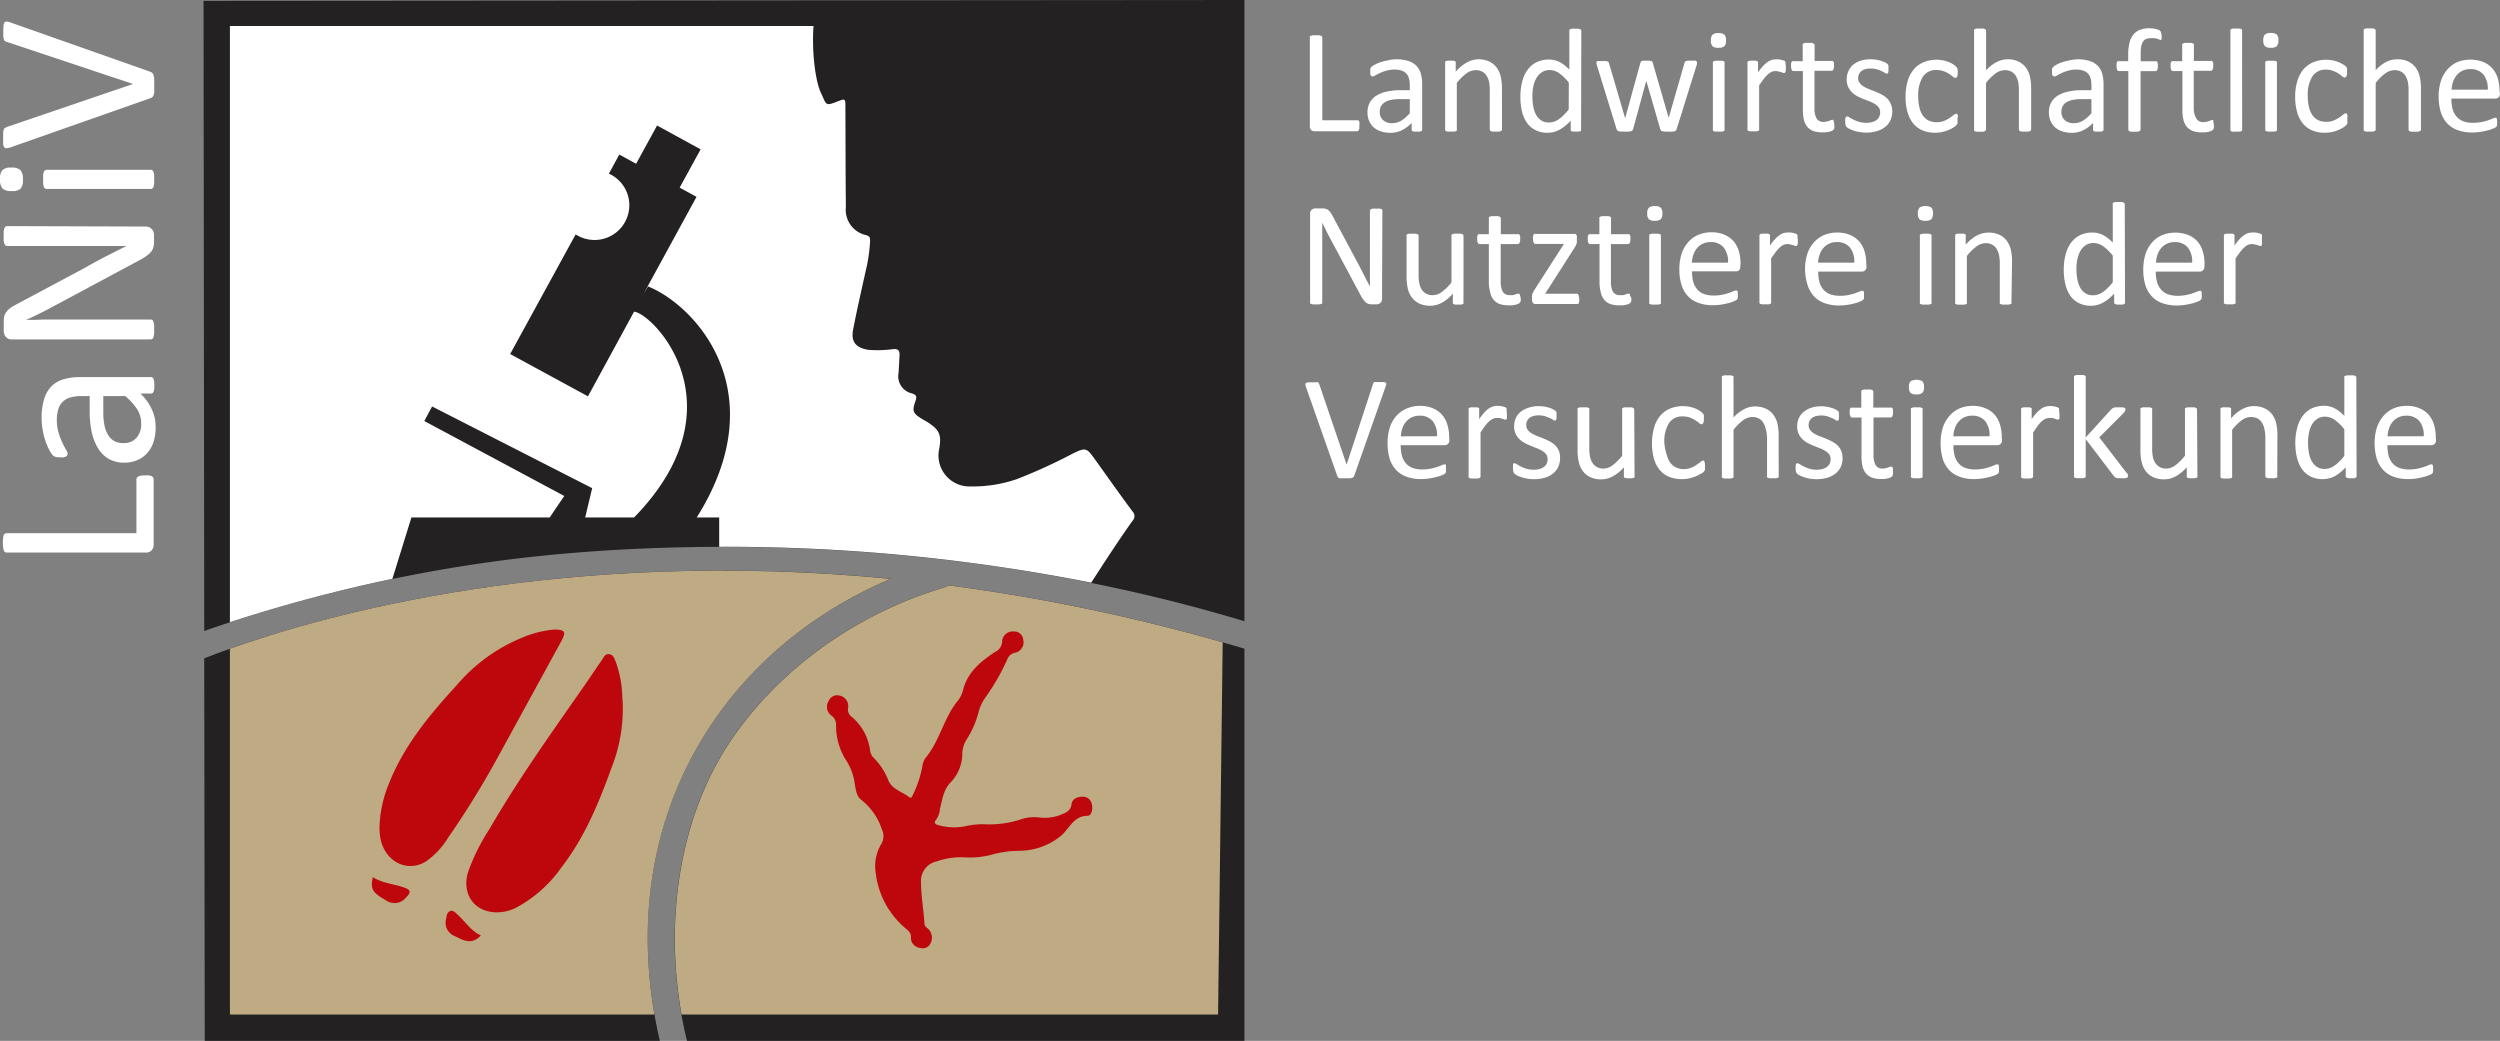
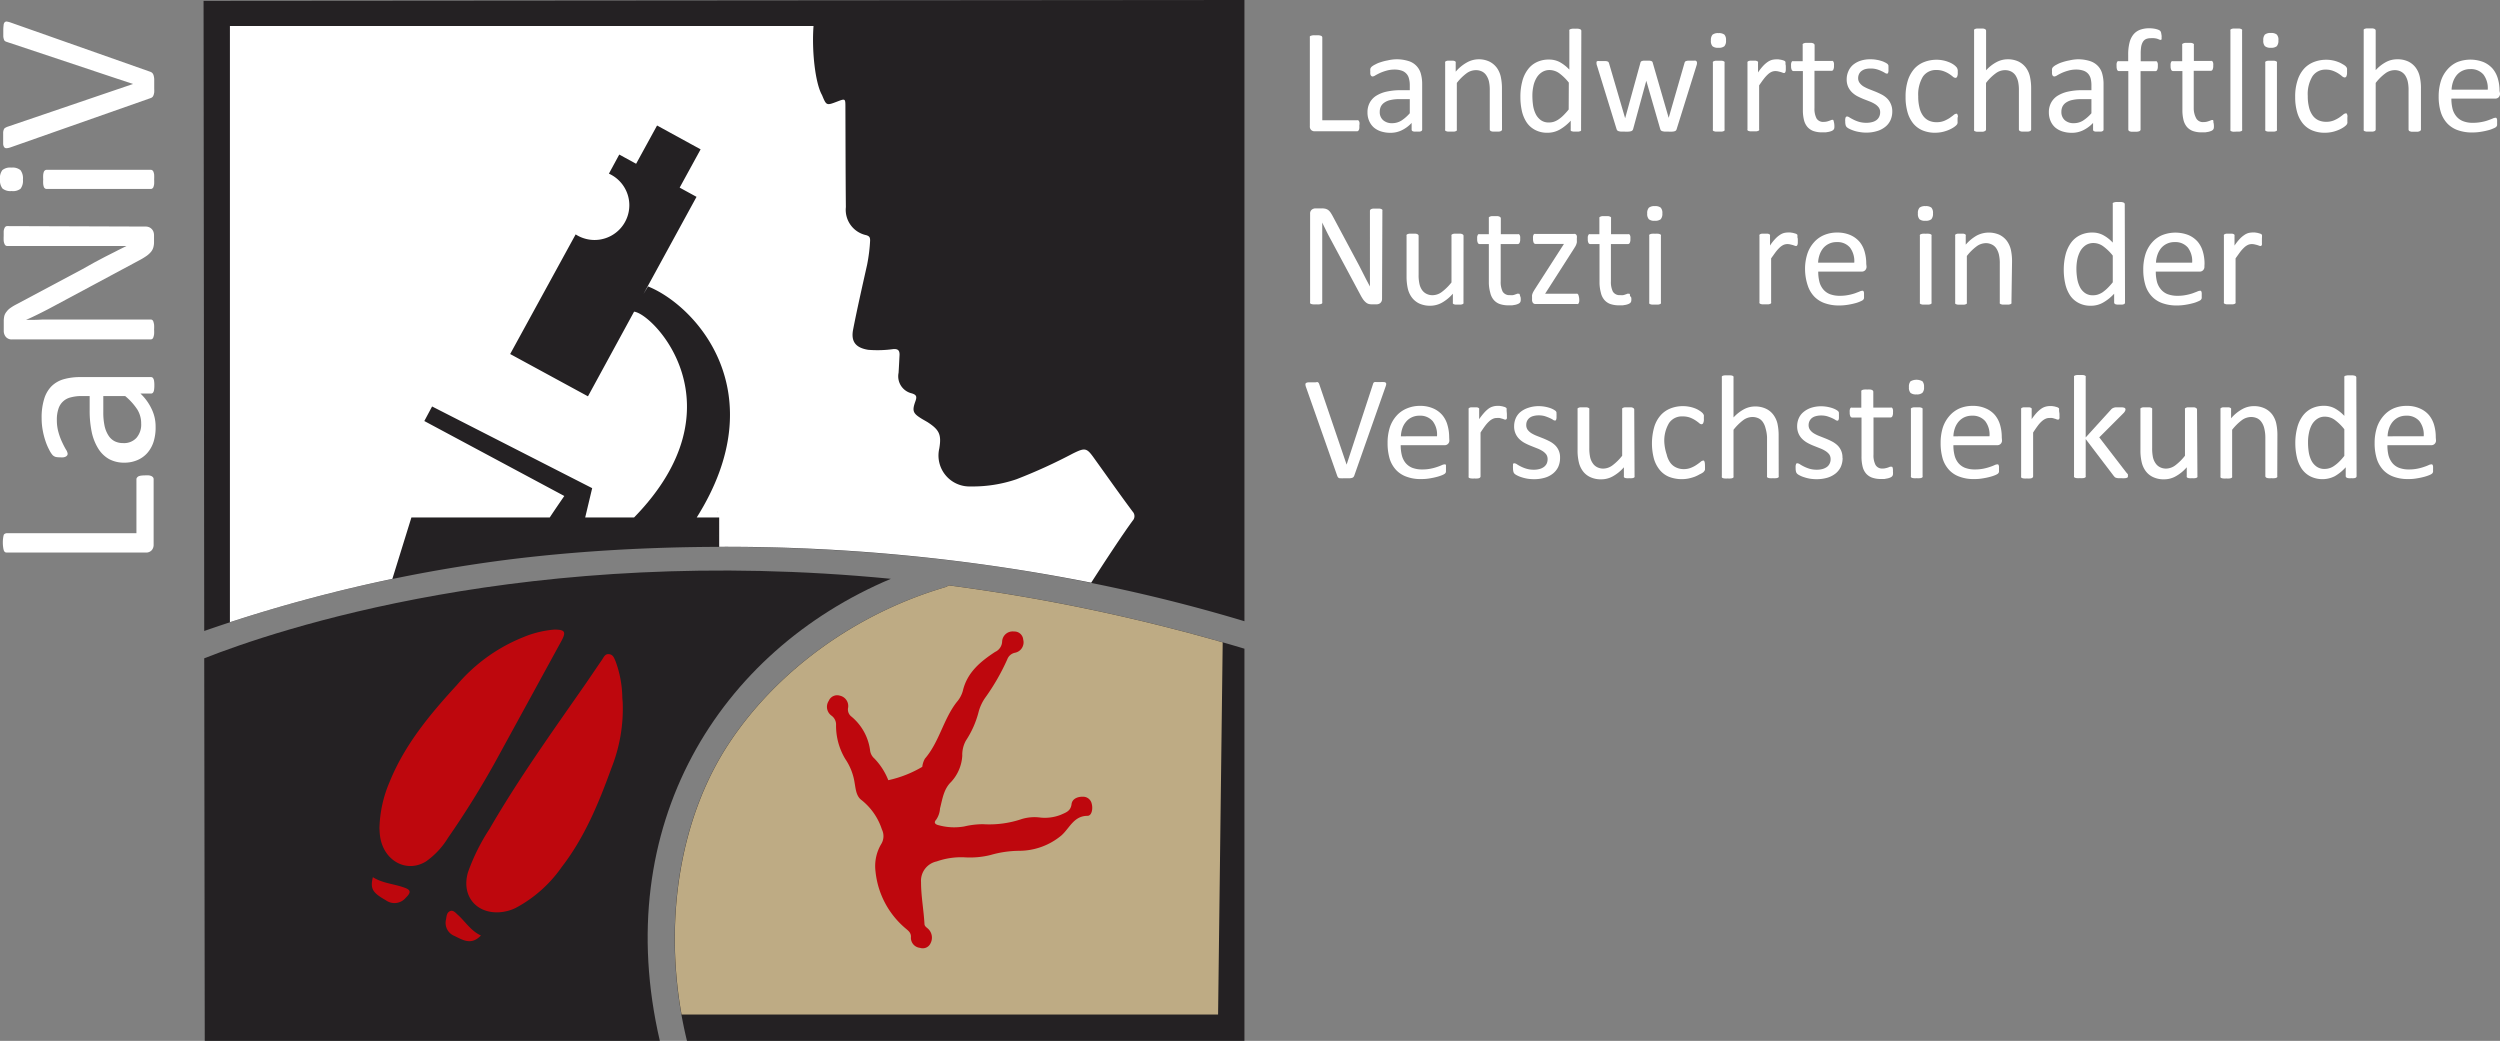
<svg xmlns="http://www.w3.org/2000/svg" viewBox="0 0 379.49 158">
  <rect x="0" y="0" width="379.49" height="158" fill="#808080" stroke="none" />
  <defs>
    <style>.cls-1{fill:#242123;}.cls-1,.cls-2,.cls-3,.cls-4,.cls-5{fill-rule:evenodd;}.cls-2,.cls-6{fill:#fff;}.cls-3{fill:#beab84;}.cls-4{fill:#1c4026;}.cls-5{fill:#be070d;}</style>
  </defs>
  <title>logo</title>
  <g id="Ebene_2" data-name="Ebene 2">
    <g id="Logo_gesamt" data-name="Logo gesamt">
      <path class="cls-1" d="M76.73,85c25-3.19,67.84-4.06,112.17,9.3V0L30.9.13,31,95.78A228.57,228.57,0,0,1,76.73,85Z" />
      <path class="cls-1" d="M135.23,87.86C80.32,82.51,41.65,95.73,31,99.93L31.08,158h69.08C92.58,125.32,109.11,98.88,135.23,87.86Z" />
      <path class="cls-1" d="M144,88.85a1.83,1.83,0,0,1-.59.3c-13.39,3.95-25.27,12.49-32.59,23.42-8.3,12.38-10.4,29.62-6.54,45.43H188.9V98.47A285.72,285.72,0,0,0,144,88.85Z" />
      <path class="cls-2" d="M165.64,88.45c1.87-2.91,4.71-7.26,6.3-9.42a1,1,0,0,0,0-1.36c-2-2.68-3.88-5.37-5.82-8.06-1.16-1.64-1.38-1.69-3.24-.78a80,80,0,0,1-8.59,3.92,20.53,20.53,0,0,1-6.94,1.09,4.7,4.7,0,0,1-4.77-5.76c.36-2.12,0-2.84-1.78-4l-.83-.48c-1.39-.85-1.56-1.19-1-2.73.23-.67.15-.94-.57-1.16a2.66,2.66,0,0,1-2-3.12c.06-.91.1-1.83.15-2.75,0-.67-.26-.89-.94-.85a17.52,17.52,0,0,1-3.83.11c-1.87-.31-2.64-1.22-2.28-3.08.64-3.28,1.39-6.55,2.12-9.82a25.22,25.22,0,0,0,.46-3.67c0-.48-.08-.67-.58-.83a3.93,3.93,0,0,1-3.1-4.26c-.05-5-.05-10.08-.07-15.12,0-1.38,0-1.38-1.23-.91-1.67.64-1.65.63-2.33-1-1-1.74-1.57-6.62-1.28-10.46H34.9V94.45a231.73,231.73,0,0,1,24.66-6.58l2.89-9.32h21c.83-1.27,2.21-3.26,2.21-3.26L64.41,63.91l1.18-2.21,24.3,12.4-1.06,4.45s7.4,0,7.42,0c16.5-16.93,2.94-30.95,0-31.24l-7,12.85L77.44,53.74l9.94-18.16a5.28,5.28,0,0,0,8.15-4.43,5.26,5.26,0,0,0-3.1-4.79L94,23.46l2.56,1.4,3.18-5.81,6.61,3.62-3.18,5.81,2.56,1.4L97.68,44.62c.4-.65.69-1.14.69-1.14,7.29,2.94,19.33,16.09,7.39,35.07h3.41V83A285.13,285.13,0,0,1,165.64,88.45Z" />
-       <path class="cls-3" d="M135.2,87.87c-49.55-4.82-85.87,5.46-100.3,10.6V154H99.34C94,123.19,110.17,98.45,135.2,87.87Z" />
      <path class="cls-3" d="M144,88.86a1.71,1.71,0,0,1-.57.29c-13.39,3.95-25.27,12.49-32.59,23.42-7.6,11.34-10,26.77-7.38,41.43H184.9l.7-56.49A286,286,0,0,0,144,88.86Z" />
-       <path class="cls-4" d="M111.28,82.86l.38,0Z" />
      <path class="cls-4" d="M109.67,82.85h0Z" />
      <polygon class="cls-1" points="98.96 151.77 99.01 151.71 98.95 151.76 98.96 151.77" />
      <polygon class="cls-4" points="108.93 81.38 108.87 81.32 108.92 81.26 108.97 81.32 108.93 81.38" />
      <path class="cls-4" d="M165.38,88.44c0,.07-.09.14-.14.2S165.33,88.51,165.38,88.44Z" />
      <polygon class="cls-4" points="108.92 77.77 108.87 77.69 108.94 77.7 108.92 77.77" />
-       <path class="cls-5" d="M154.71,129.15a16,16,0,0,0-4.36.64,13,13,0,0,1-3.92.35,11.15,11.15,0,0,0-4.24.62,3,3,0,0,0-2.38,3.14c0,2.12.4,4.21.52,6.32,0,.33.22.48.44.67a1.84,1.84,0,0,1,.49,2.28,1.29,1.29,0,0,1-1.6.71,1.53,1.53,0,0,1-1.38-1.68c0-.64-.41-.92-.79-1.25a13,13,0,0,1-4.59-8.67,6.53,6.53,0,0,1,.85-4.13,2.29,2.29,0,0,0,.12-2.24,9.37,9.37,0,0,0-3.08-4.45c-.83-.6-.89-1.68-1.06-2.61a8.72,8.72,0,0,0-1.42-3.64,9.81,9.81,0,0,1-1.4-5.14,1.67,1.67,0,0,0-.68-1.43,1.64,1.64,0,0,1-.43-2.25,1.38,1.38,0,0,1,1.69-.79,1.61,1.61,0,0,1,1.23,1.93,1.35,1.35,0,0,0,.52,1.24,8,8,0,0,1,2.85,5.24,1.94,1.94,0,0,0,.64,1.13,10,10,0,0,1,2.11,3.29c.55,1.4,2.12,1.74,3.2,2.59.34.27.48-.29.61-.53A17.35,17.35,0,0,0,140,116.4a3.18,3.18,0,0,1,.4-1.24c2.19-2.54,2.8-6,4.84-8.6a4.34,4.34,0,0,0,.91-1.67c.65-2.81,2.67-4.46,4.9-5.93a1.81,1.81,0,0,0,1.07-1.56,1.6,1.6,0,0,1,1.8-1.54,1.34,1.34,0,0,1,1.4,1.23,1.61,1.61,0,0,1-1.28,2,1.59,1.59,0,0,0-1.14,1,33.1,33.1,0,0,1-3.41,5.91,6.88,6.88,0,0,0-.94,2.06,14.32,14.32,0,0,1-1.93,4.36,4.45,4.45,0,0,0-.55,2.3,6.38,6.38,0,0,1-1.72,4c-1.12,1.09-1.3,2.62-1.66,4a3.34,3.34,0,0,1-.6,1.73c-.4.44-.1.7.38.81a8.89,8.89,0,0,0,3.91.19,12.48,12.48,0,0,1,2.85-.34,15.33,15.33,0,0,0,5.89-.79,6.7,6.7,0,0,1,2.86-.21,6.63,6.63,0,0,0,3.05-.43c.75-.34,1.5-.54,1.63-1.63.09-.75.85-1.12,1.66-1.11a1.34,1.34,0,0,1,1.4,1.07c.21.77,0,1.82-.63,1.83-2.12,0-2.74,1.91-4,3A10.06,10.06,0,0,1,154.71,129.15Z" />
+       <path class="cls-5" d="M154.71,129.15a16,16,0,0,0-4.36.64,13,13,0,0,1-3.92.35,11.15,11.15,0,0,0-4.24.62,3,3,0,0,0-2.38,3.14c0,2.12.4,4.21.52,6.32,0,.33.22.48.44.67a1.84,1.84,0,0,1,.49,2.28,1.29,1.29,0,0,1-1.6.71,1.53,1.53,0,0,1-1.38-1.68c0-.64-.41-.92-.79-1.25a13,13,0,0,1-4.59-8.67,6.53,6.53,0,0,1,.85-4.13,2.29,2.29,0,0,0,.12-2.24,9.37,9.37,0,0,0-3.08-4.45c-.83-.6-.89-1.68-1.06-2.61a8.72,8.72,0,0,0-1.42-3.64,9.81,9.81,0,0,1-1.4-5.14,1.67,1.67,0,0,0-.68-1.43,1.64,1.64,0,0,1-.43-2.25,1.38,1.38,0,0,1,1.69-.79,1.61,1.61,0,0,1,1.23,1.93,1.35,1.35,0,0,0,.52,1.24,8,8,0,0,1,2.85,5.24,1.94,1.94,0,0,0,.64,1.13,10,10,0,0,1,2.11,3.29A17.35,17.35,0,0,0,140,116.4a3.18,3.18,0,0,1,.4-1.24c2.19-2.54,2.8-6,4.84-8.6a4.34,4.34,0,0,0,.91-1.67c.65-2.81,2.67-4.46,4.9-5.93a1.81,1.81,0,0,0,1.07-1.56,1.6,1.6,0,0,1,1.8-1.54,1.34,1.34,0,0,1,1.4,1.23,1.61,1.61,0,0,1-1.28,2,1.59,1.59,0,0,0-1.14,1,33.1,33.1,0,0,1-3.41,5.91,6.88,6.88,0,0,0-.94,2.06,14.32,14.32,0,0,1-1.93,4.36,4.45,4.45,0,0,0-.55,2.3,6.38,6.38,0,0,1-1.72,4c-1.12,1.09-1.3,2.62-1.66,4a3.34,3.34,0,0,1-.6,1.73c-.4.44-.1.7.38.81a8.89,8.89,0,0,0,3.91.19,12.48,12.48,0,0,1,2.85-.34,15.33,15.33,0,0,0,5.89-.79,6.7,6.7,0,0,1,2.86-.21,6.63,6.63,0,0,0,3.05-.43c.75-.34,1.5-.54,1.63-1.63.09-.75.85-1.12,1.66-1.11a1.34,1.34,0,0,1,1.4,1.07c.21.77,0,1.82-.63,1.83-2.12,0-2.74,1.91-4,3A10.06,10.06,0,0,1,154.71,129.15Z" />
      <path class="cls-5" d="M57.6,125.72a18.79,18.79,0,0,1,1.53-7c2.3-5.7,6.16-10.31,10.26-14.78a25.77,25.77,0,0,1,10-7.2,15.55,15.55,0,0,1,4.74-1.17c1.61,0,1.86.31,1.09,1.73q-5,9.15-10,18.28A134.87,134.87,0,0,1,68,127.19a12,12,0,0,1-3.33,3.57c-3,1.86-6.57-.16-7-4C57.63,126.44,57.62,126.08,57.6,125.72Z" />
      <path class="cls-5" d="M94.52,106.56a24.38,24.38,0,0,1-1.72,10.06c-1.92,5.31-4.07,10.51-7.54,15a19.91,19.91,0,0,1-7,6.21,6.69,6.69,0,0,1-2.66.66c-3.5.09-5.58-2.69-4.55-6.12a30.85,30.85,0,0,1,3.25-6.53c4.36-7.54,9.43-14.62,14.4-21.76.89-1.28,1.75-2.58,2.64-3.86.29-.41.47-1,1.12-.92s.79.66,1,1.13a16.57,16.57,0,0,1,1,5.26C94.46,106,94.5,106.28,94.52,106.56Z" />
      <path class="cls-5" d="M56.6,133.15c1.47.93,3.1,1,4.61,1.53,1.17.37,1.26.75.38,1.6a2.22,2.22,0,0,1-3,.39C56.52,135.49,56.18,134.91,56.6,133.15Z" />
      <path class="cls-5" d="M73,142c-1.43,1.53-2.73.7-4,.08a2.14,2.14,0,0,1-1.29-2.54c.08-.47.1-1,.59-1.23s.87.27,1.2.56C70.66,139.92,71.48,141.31,73,142Z" />
      <path class="cls-6" d="M206.34,19.09a2.12,2.12,0,0,1,0,.38,1,1,0,0,1-.07.26.39.39,0,0,1-.13.15.23.23,0,0,1-.17.05h-6.42a.75.75,0,0,1-.49-.17.71.71,0,0,1-.23-.61V5.69a.24.24,0,0,1,0-.15.29.29,0,0,1,.16-.11,1.48,1.48,0,0,1,.3-.07,3,3,0,0,1,.46,0,3,3,0,0,1,.47,0,1.67,1.67,0,0,1,.3.07.3.3,0,0,1,.15.11.25.25,0,0,1,.05.15V18.26H206a.29.29,0,0,1,.17,0,.39.39,0,0,1,.13.15.68.68,0,0,1,.07.25A2.12,2.12,0,0,1,206.34,19.09Z" />
      <path class="cls-6" d="M215.88,19.66a.26.26,0,0,1-.09.21.65.65,0,0,1-.25.1,2.61,2.61,0,0,1-.46,0,2.77,2.77,0,0,1-.46,0,.64.64,0,0,1-.26-.1.29.29,0,0,1-.08-.21v-1a5,5,0,0,1-1.47,1.1,3.85,3.85,0,0,1-1.73.4,4.64,4.64,0,0,1-1.44-.21,3.15,3.15,0,0,1-1.1-.6,2.77,2.77,0,0,1-.71-1,3.14,3.14,0,0,1-.25-1.3,3,3,0,0,1,.35-1.48,2.86,2.86,0,0,1,1-1.05,5,5,0,0,1,1.59-.62,9.82,9.82,0,0,1,2.12-.21H214v-.78a3.65,3.65,0,0,0-.13-1,1.61,1.61,0,0,0-.4-.74,1.67,1.67,0,0,0-.71-.45,3.33,3.33,0,0,0-1.08-.16,4.3,4.3,0,0,0-1.23.17,6.79,6.79,0,0,0-1,.36q-.4.19-.69.36a.9.9,0,0,1-.41.16.25.25,0,0,1-.15-.05.3.3,0,0,1-.12-.13.52.52,0,0,1-.07-.23,1.48,1.48,0,0,1,0-.31,2.36,2.36,0,0,1,0-.44.69.69,0,0,1,.19-.31,2.31,2.31,0,0,1,.53-.34,4.18,4.18,0,0,1,.85-.36,7.12,7.12,0,0,1,1.06-.27A6.31,6.31,0,0,1,211.89,9a5.94,5.94,0,0,1,1.86.25,2.75,2.75,0,0,1,1.92,1.91,5.8,5.8,0,0,1,.21,1.65ZM214,15.05h-1.59a5.67,5.67,0,0,0-1.32.13,2.48,2.48,0,0,0-.93.38,1.59,1.59,0,0,0-.55.61,1.86,1.86,0,0,0-.17.81,1.61,1.61,0,0,0,.5,1.25,2,2,0,0,0,1.4.47,2.69,2.69,0,0,0,1.35-.37A6.14,6.14,0,0,0,214,17.19Z" />
      <path class="cls-6" d="M228,19.65a.25.25,0,0,1-.05.15.3.3,0,0,1-.15.11,1.13,1.13,0,0,1-.28.07l-.45,0-.46,0a1.26,1.26,0,0,1-.28-.07.31.31,0,0,1-.14-.11.25.25,0,0,1-.05-.15V13.73a5.85,5.85,0,0,0-.13-1.39,2.8,2.8,0,0,0-.4-.91,1.68,1.68,0,0,0-.66-.58,2.07,2.07,0,0,0-.95-.2,2.41,2.41,0,0,0-1.4.49,7.61,7.61,0,0,0-1.46,1.45v7.06a.24.24,0,0,1,0,.15.3.3,0,0,1-.15.11,1.13,1.13,0,0,1-.28.07l-.46,0-.45,0a1.26,1.26,0,0,1-.28-.07.3.3,0,0,1-.15-.11.24.24,0,0,1,0-.15V9.54a.26.26,0,0,1,0-.15.3.3,0,0,1,.13-.11,1.2,1.2,0,0,1,.26-.07h.82a1.05,1.05,0,0,1,.26.07.5.5,0,0,1,.13.11.37.37,0,0,1,0,.15v1.34a6.21,6.21,0,0,1,1.7-1.4A3.69,3.69,0,0,1,224.37,9a3.79,3.79,0,0,1,1.7.34,3.17,3.17,0,0,1,1.12.92,3.66,3.66,0,0,1,.61,1.34,8.16,8.16,0,0,1,.19,1.85Z" />
      <path class="cls-6" d="M240,19.65a.38.38,0,0,1,0,.16.31.31,0,0,1-.14.11l-.25.06-.38,0-.4,0-.26-.06a.31.31,0,0,1-.14-.11.28.28,0,0,1,0-.16V18.32a6.9,6.9,0,0,1-1.65,1.34,3.72,3.72,0,0,1-1.88.49,3.84,3.84,0,0,1-1.9-.44,3.49,3.49,0,0,1-1.28-1.16,5.29,5.29,0,0,1-.71-1.73,9.52,9.52,0,0,1-.22-2.1,9,9,0,0,1,.28-2.35,5,5,0,0,1,.83-1.79,3.56,3.56,0,0,1,1.36-1.14,4.19,4.19,0,0,1,1.88-.4,3.44,3.44,0,0,1,1.63.39,5.84,5.84,0,0,1,1.45,1.14V4.69a.28.28,0,0,1,0-.15.3.3,0,0,1,.15-.11,1.54,1.54,0,0,1,.29-.07,2.59,2.59,0,0,1,.44,0,2.86,2.86,0,0,1,.46,0,1.26,1.26,0,0,1,.28.07.3.3,0,0,1,.15.11.23.23,0,0,1,.05.15Zm-1.86-7.11a7.64,7.64,0,0,0-1.45-1.42,2.59,2.59,0,0,0-1.47-.49A2.12,2.12,0,0,0,234,11a2.54,2.54,0,0,0-.8.89,4,4,0,0,0-.45,1.25,6.61,6.61,0,0,0-.14,1.41,10.34,10.34,0,0,0,.11,1.49,4.51,4.51,0,0,0,.41,1.3,2.57,2.57,0,0,0,.78.91,2,2,0,0,0,1.21.34,2.46,2.46,0,0,0,.72-.1,2.8,2.8,0,0,0,.7-.34,4.79,4.79,0,0,0,.75-.61,9.93,9.93,0,0,0,.83-.92Z" />
      <path class="cls-6" d="M257.59,9.52a1.37,1.37,0,0,1,0,.19,2.55,2.55,0,0,1-.08.28l-3,9.61a.54.54,0,0,1-.1.2.53.53,0,0,1-.21.12,1.31,1.31,0,0,1-.35.06,4.62,4.62,0,0,1-.56,0l-.59,0a2.23,2.23,0,0,1-.37-.07.47.47,0,0,1-.21-.12.57.57,0,0,1-.1-.19l-2.12-7.34,0-.1,0,.1-2,7.34a.55.55,0,0,1-.11.2.51.51,0,0,1-.22.12,1.68,1.68,0,0,1-.38.06,4.62,4.62,0,0,1-.56,0l-.57,0a2.08,2.08,0,0,1-.36-.07.53.53,0,0,1-.21-.12.57.57,0,0,1-.1-.19L242.43,10a1.36,1.36,0,0,1-.08-.28.65.65,0,0,1,0-.19.27.27,0,0,1,0-.16.36.36,0,0,1,.15-.1,1,1,0,0,1,.29,0h.94a1.19,1.19,0,0,1,.29.06.3.3,0,0,1,.15.11.75.75,0,0,1,.08.18l2.44,8.33,0,.1,0-.1L249,9.56a.48.48,0,0,1,.07-.18.3.3,0,0,1,.15-.11,1.33,1.33,0,0,1,.28-.06h.89a1.33,1.33,0,0,1,.28.06.3.3,0,0,1,.15.11.34.34,0,0,1,.06.15l2.42,8.36,0,.1v-.1l2.4-8.33a.49.49,0,0,1,.08-.18.29.29,0,0,1,.16-.11,1.31,1.31,0,0,1,.29-.06h.91a.92.92,0,0,1,.26,0,.36.36,0,0,1,.13.11A.22.22,0,0,1,257.59,9.52Z" />
      <path class="cls-6" d="M262,6.13a1.2,1.2,0,0,1-.25.89,1.31,1.31,0,0,1-.91.23,1.27,1.27,0,0,1-.89-.23,1.19,1.19,0,0,1-.24-.87,1.22,1.22,0,0,1,.24-.88,1.32,1.32,0,0,1,.91-.24,1.35,1.35,0,0,1,.9.23A1.19,1.19,0,0,1,262,6.13Zm-.22,13.52a.24.24,0,0,1,0,.15.3.3,0,0,1-.15.11,1.13,1.13,0,0,1-.28.07l-.46,0-.45,0a1.26,1.26,0,0,1-.28-.07.26.26,0,0,1-.15-.11.24.24,0,0,1,0-.15V9.54a.23.23,0,0,1,0-.14.26.26,0,0,1,.15-.11.88.88,0,0,1,.28-.07l.45,0,.46,0a.81.81,0,0,1,.28.07.3.3,0,0,1,.15.11.23.23,0,0,1,0,.14Z" />
      <path class="cls-6" d="M271.08,10.21c0,.16,0,.3,0,.41a1.31,1.31,0,0,1-.05.27.37.37,0,0,1-.08.14.17.17,0,0,1-.14.05.49.49,0,0,1-.22-.05l-.29-.1-.37-.09a2,2,0,0,0-.44-.05,1.5,1.5,0,0,0-.55.11,2.17,2.17,0,0,0-.57.38,5.41,5.41,0,0,0-.62.68c-.22.28-.46.63-.72,1v6.65a.24.24,0,0,1,0,.15.3.3,0,0,1-.15.11,1.26,1.26,0,0,1-.28.07l-.46,0-.45,0a1.54,1.54,0,0,1-.29-.07.27.27,0,0,1-.14-.11.24.24,0,0,1,0-.15V9.54a.37.37,0,0,1,0-.15.42.42,0,0,1,.14-.11,1.2,1.2,0,0,1,.26-.07h.82a1,1,0,0,1,.25.07.37.37,0,0,1,.13.11.26.26,0,0,1,0,.15V11a7.78,7.78,0,0,1,.78-1,4.31,4.31,0,0,1,.69-.6,2.26,2.26,0,0,1,.65-.31,2.82,2.82,0,0,1,.65-.08l.33,0,.38.06a2.8,2.8,0,0,1,.37.1.82.82,0,0,1,.23.11l.09.11a1,1,0,0,1,0,.13,1.21,1.21,0,0,1,0,.23C271.08,9.9,271.08,10,271.08,10.21Z" />
      <path class="cls-6" d="M278.44,18.91a2.43,2.43,0,0,1,0,.52.57.57,0,0,1-.14.28.9.9,0,0,1-.26.17,3,3,0,0,1-.42.13l-.48.08-.52,0a3.92,3.92,0,0,1-1.35-.2,2.23,2.23,0,0,1-.92-.63,2.61,2.61,0,0,1-.52-1.07,6.22,6.22,0,0,1-.16-1.52V10.79h-1.42a.31.31,0,0,1-.27-.18,1.2,1.2,0,0,1-.1-.58,1.86,1.86,0,0,1,0-.36,1,1,0,0,1,.07-.24.28.28,0,0,1,.12-.14.42.42,0,0,1,.16,0h1.41V6.85a.28.28,0,0,1,0-.15.27.27,0,0,1,.14-.11.92.92,0,0,1,.29-.08l.45,0,.46,0a.85.85,0,0,1,.28.08.33.33,0,0,1,.14.11.3.3,0,0,1,.05.15v2.4h2.59a.38.38,0,0,1,.16,0,.34.34,0,0,1,.12.14.68.68,0,0,1,.07.24,1.94,1.94,0,0,1,0,.36,1.2,1.2,0,0,1-.1.58.29.29,0,0,1-.27.18h-2.59v5.64a3.18,3.18,0,0,0,.31,1.58,1.16,1.16,0,0,0,1.1.53,2,2,0,0,0,.46-.05,2.22,2.22,0,0,0,.36-.11,2,2,0,0,0,.27-.1.46.46,0,0,1,.21-.05l.1,0a.19.19,0,0,1,.08.11.81.81,0,0,1,.05.21A1.72,1.72,0,0,1,278.44,18.91Z" />
      <path class="cls-6" d="M287.24,16.9a3.18,3.18,0,0,1-.29,1.38,2.7,2.7,0,0,1-.81,1,3.55,3.55,0,0,1-1.26.63,5.45,5.45,0,0,1-1.61.22,5.53,5.53,0,0,1-1-.09,5,5,0,0,1-.88-.21,5.57,5.57,0,0,1-.66-.27,1.89,1.89,0,0,1-.39-.25.71.71,0,0,1-.18-.32,2,2,0,0,1-.06-.55,1.86,1.86,0,0,1,0-.36,1.14,1.14,0,0,1,.05-.23.25.25,0,0,1,.24-.17.8.8,0,0,1,.36.15q.24.15.6.33a5.12,5.12,0,0,0,.83.33,3.84,3.84,0,0,0,1.12.15,3.2,3.2,0,0,0,.85-.1,1.81,1.81,0,0,0,.66-.29,1.37,1.37,0,0,0,.43-.5,1.53,1.53,0,0,0,.16-.72,1.19,1.19,0,0,0-.22-.72,2.09,2.09,0,0,0-.58-.52,5.09,5.09,0,0,0-.81-.4l-.93-.36c-.31-.13-.62-.27-.93-.43a3.66,3.66,0,0,1-.81-.59,2.88,2.88,0,0,1-.58-.83,2.76,2.76,0,0,1-.22-1.16,2.94,2.94,0,0,1,.23-1.14,2.67,2.67,0,0,1,.69-1,3.46,3.46,0,0,1,1.15-.65A4.65,4.65,0,0,1,284,9a4.43,4.43,0,0,1,.81.07,4.37,4.37,0,0,1,.73.17,2.72,2.72,0,0,1,.56.22,2.05,2.05,0,0,1,.35.2.43.43,0,0,1,.15.16.39.39,0,0,1,.06.15l0,.21a2.36,2.36,0,0,1,0,.3,2.92,2.92,0,0,1,0,.33,1,1,0,0,1-.05.23.28.28,0,0,1-.1.13.19.19,0,0,1-.12,0,.59.59,0,0,1-.29-.12,4.49,4.49,0,0,0-.5-.26,4.41,4.41,0,0,0-.71-.27,3.35,3.35,0,0,0-.94-.12,3,3,0,0,0-.83.1,1.73,1.73,0,0,0-.59.31,1.31,1.31,0,0,0-.35.46,1.45,1.45,0,0,0-.12.59,1.18,1.18,0,0,0,.23.73,2.12,2.12,0,0,0,.58.53,6.27,6.27,0,0,0,.82.4l.94.37c.32.13.63.27.94.43a3.49,3.49,0,0,1,.83.57,2.54,2.54,0,0,1,.58.81A2.73,2.73,0,0,1,287.24,16.9Z" />
      <path class="cls-6" d="M297.15,18.11c0,.13,0,.24,0,.34a1.2,1.2,0,0,1,0,.23,1.62,1.62,0,0,1-.06.17,1.26,1.26,0,0,1-.18.21,3,3,0,0,1-.48.35,4.88,4.88,0,0,1-.76.37,6,6,0,0,1-.91.27,5.71,5.71,0,0,1-1,.1,4.88,4.88,0,0,1-1.93-.36,3.68,3.68,0,0,1-1.41-1.05,4.78,4.78,0,0,1-.86-1.7,8.11,8.11,0,0,1-.3-2.32,8.06,8.06,0,0,1,.36-2.56,5,5,0,0,1,1-1.76,3.93,3.93,0,0,1,1.5-1,5.12,5.12,0,0,1,1.86-.33,4.73,4.73,0,0,1,.93.09,4.63,4.63,0,0,1,.84.24,3.58,3.58,0,0,1,.68.33,2.72,2.72,0,0,1,.43.33l.19.21a1.08,1.08,0,0,1,.08.19.85.85,0,0,1,.05.24c0,.09,0,.2,0,.34a1.29,1.29,0,0,1-.1.61.28.28,0,0,1-.25.17.67.67,0,0,1-.39-.18,4.91,4.91,0,0,0-.55-.41,4.18,4.18,0,0,0-.82-.41,3,3,0,0,0-1.13-.19,2.36,2.36,0,0,0-2.05,1,5.27,5.27,0,0,0-.71,3,6.72,6.72,0,0,0,.19,1.71,3.48,3.48,0,0,0,.54,1.23,2.3,2.3,0,0,0,.88.74,2.86,2.86,0,0,0,1.2.24,3,3,0,0,0,1.12-.2,5.46,5.46,0,0,0,.84-.44c.23-.17.43-.31.59-.44a.73.73,0,0,1,.38-.2.24.24,0,0,1,.14,0,.49.49,0,0,1,.09.15.9.9,0,0,1,.06.27C297.15,17.83,297.15,18,297.15,18.11Z" />
      <path class="cls-6" d="M308.32,19.65a.25.25,0,0,1-.05.15.31.31,0,0,1-.14.11,1.37,1.37,0,0,1-.29.07l-.44,0-.47,0a1.42,1.42,0,0,1-.28-.07.31.31,0,0,1-.14-.11.25.25,0,0,1-.05-.15V13.73a5.85,5.85,0,0,0-.13-1.39,3,3,0,0,0-.39-.91,1.78,1.78,0,0,0-.67-.58,2.07,2.07,0,0,0-.95-.2,2.36,2.36,0,0,0-1.39.49,7.08,7.08,0,0,0-1.46,1.45v7.06a.25.25,0,0,1-.05.15.3.3,0,0,1-.15.11A1.13,1.13,0,0,1,301,20l-.46,0-.45,0a1.26,1.26,0,0,1-.28-.07.3.3,0,0,1-.15-.11.33.33,0,0,1,0-.15v-15a.42.42,0,0,1,0-.16.37.37,0,0,1,.15-.11,1.26,1.26,0,0,1,.28-.07l.45,0,.46,0a1.13,1.13,0,0,1,.28.07.37.37,0,0,1,.15.11.3.3,0,0,1,.05.16v6a5.88,5.88,0,0,1,1.6-1.25A3.61,3.61,0,0,1,304.7,9a3.79,3.79,0,0,1,1.7.34,3.17,3.17,0,0,1,1.12.92,3.66,3.66,0,0,1,.61,1.34,8.19,8.19,0,0,1,.19,1.86Z" />
      <path class="cls-6" d="M319.31,19.66a.26.26,0,0,1-.09.21.65.65,0,0,1-.25.1,2.54,2.54,0,0,1-.46,0,2.77,2.77,0,0,1-.46,0,.64.64,0,0,1-.26-.1.28.28,0,0,1-.07-.21v-1a5.14,5.14,0,0,1-1.48,1.1,3.81,3.81,0,0,1-1.72.4,4.66,4.66,0,0,1-1.45-.21,3.24,3.24,0,0,1-1.1-.6,2.77,2.77,0,0,1-.71-1,3.31,3.31,0,0,1-.25-1.3,3,3,0,0,1,.35-1.48,2.86,2.86,0,0,1,1-1.05,5.13,5.13,0,0,1,1.59-.62,9.85,9.85,0,0,1,2.13-.21h1.39v-.78a4.07,4.07,0,0,0-.12-1,1.81,1.81,0,0,0-.4-.74,1.7,1.7,0,0,0-.72-.45,3.3,3.3,0,0,0-1.07-.16,4.2,4.2,0,0,0-1.23.17,7,7,0,0,0-1,.36c-.27.13-.5.25-.68.36a.94.94,0,0,1-.41.16.28.28,0,0,1-.16-.05.3.3,0,0,1-.12-.13.69.69,0,0,1-.07-.23,1.51,1.51,0,0,1,0-.31,2.51,2.51,0,0,1,0-.44.64.64,0,0,1,.2-.31,2.2,2.2,0,0,1,.52-.34,4.18,4.18,0,0,1,.85-.36,7.45,7.45,0,0,1,1.06-.27A6.31,6.31,0,0,1,315.32,9a5.94,5.94,0,0,1,1.86.25,2.87,2.87,0,0,1,1.23.72,2.72,2.72,0,0,1,.69,1.19,5.8,5.8,0,0,1,.21,1.65Zm-1.84-4.61h-1.58a5.76,5.76,0,0,0-1.33.13,2.63,2.63,0,0,0-.93.38,1.59,1.59,0,0,0-.55.61,1.86,1.86,0,0,0-.17.81,1.64,1.64,0,0,0,.5,1.25,2,2,0,0,0,1.4.47,2.66,2.66,0,0,0,1.35-.37,5.91,5.91,0,0,0,1.31-1.14Z" />
      <path class="cls-6" d="M328.12,5.39a1.52,1.52,0,0,1,0,.34.81.81,0,0,1,0,.21.23.23,0,0,1-.07.11.2.2,0,0,1-.11,0,.45.45,0,0,1-.2-.06l-.29-.11A2.66,2.66,0,0,0,327,5.8a2.92,2.92,0,0,0-.54,0,1.73,1.73,0,0,0-.71.13,1.08,1.08,0,0,0-.47.43,2.13,2.13,0,0,0-.26.74,6.92,6.92,0,0,0-.07,1.1v1.1h2.25a.33.33,0,0,1,.15,0,.34.34,0,0,1,.12.14,1,1,0,0,1,.08.24,3.53,3.53,0,0,1,0,.36,1.2,1.2,0,0,1-.1.58.29.29,0,0,1-.27.18h-2.25v8.86a.25.25,0,0,1-.05.15.3.3,0,0,1-.15.11,1.37,1.37,0,0,1-.29.07L324,20l-.45,0a1.26,1.26,0,0,1-.28-.07.3.3,0,0,1-.15-.11.25.25,0,0,1-.05-.15V10.79h-1.42a.29.29,0,0,1-.27-.18,1.37,1.37,0,0,1-.09-.58,1.94,1.94,0,0,1,0-.36.68.68,0,0,1,.07-.24.27.27,0,0,1,.11-.14.38.38,0,0,1,.16,0h1.42v-1a7.24,7.24,0,0,1,.2-1.81,3.17,3.17,0,0,1,.6-1.25,2.39,2.39,0,0,1,1-.71,4.1,4.1,0,0,1,1.44-.23,4.77,4.77,0,0,1,.76.07,3.06,3.06,0,0,1,.58.16,1,1,0,0,1,.26.15.57.57,0,0,1,.12.18.83.83,0,0,1,.06.26A3.53,3.53,0,0,1,328.12,5.39Z" />
      <path class="cls-6" d="M336.05,18.91a2.43,2.43,0,0,1,0,.52.57.57,0,0,1-.14.28.84.84,0,0,1-.27.17,2.85,2.85,0,0,1-.41.13l-.48.08-.52,0a3.92,3.92,0,0,1-1.35-.2,2.23,2.23,0,0,1-.92-.63,2.61,2.61,0,0,1-.52-1.07,6.22,6.22,0,0,1-.16-1.52V10.79h-1.42a.31.31,0,0,1-.27-.18,1.2,1.2,0,0,1-.1-.58,1.86,1.86,0,0,1,0-.36,1,1,0,0,1,.07-.24.28.28,0,0,1,.12-.14.42.42,0,0,1,.16,0h1.41V6.85a.4.4,0,0,1,0-.15.37.37,0,0,1,.15-.11.92.92,0,0,1,.29-.08l.45,0,.46,0a.85.85,0,0,1,.28.08.4.4,0,0,1,.14.11.3.3,0,0,1,0,.15v2.4h2.59a.42.42,0,0,1,.16,0,.43.43,0,0,1,.12.14.68.68,0,0,1,.07.24,1.94,1.94,0,0,1,0,.36,1.2,1.2,0,0,1-.1.58.31.31,0,0,1-.27.18h-2.59v5.64A3.18,3.18,0,0,0,333.4,18a1.16,1.16,0,0,0,1.1.53,2,2,0,0,0,.46-.05,2.22,2.22,0,0,0,.36-.11,2,2,0,0,0,.27-.1.45.45,0,0,1,.2-.05l.11,0a.19.19,0,0,1,.08.11.81.81,0,0,1,0,.21A1.72,1.72,0,0,1,336.05,18.91Z" />
      <path class="cls-6" d="M340.35,19.65a.24.24,0,0,1,0,.15.3.3,0,0,1-.15.11,1.13,1.13,0,0,1-.28.07l-.46,0L339,20a1.26,1.26,0,0,1-.28-.07.3.3,0,0,1-.15-.11.24.24,0,0,1,0-.15v-15a.29.29,0,0,1,0-.16.37.37,0,0,1,.15-.11,1.26,1.26,0,0,1,.28-.07l.45,0,.46,0a1.13,1.13,0,0,1,.28.07.37.37,0,0,1,.15.11.29.29,0,0,1,0,.16Z" />
      <path class="cls-6" d="M345.85,6.13a1.24,1.24,0,0,1-.25.89,1.33,1.33,0,0,1-.91.23A1.25,1.25,0,0,1,343.8,7a1.19,1.19,0,0,1-.24-.87,1.22,1.22,0,0,1,.24-.88,1.32,1.32,0,0,1,.91-.24,1.3,1.3,0,0,1,.89.23A1.14,1.14,0,0,1,345.85,6.13Zm-.22,13.52a.24.24,0,0,1,0,.15.3.3,0,0,1-.15.11,1.26,1.26,0,0,1-.28.07l-.46,0-.45,0a1.54,1.54,0,0,1-.29-.07.27.27,0,0,1-.14-.11.24.24,0,0,1,0-.15V9.54a.23.23,0,0,1,0-.14.27.27,0,0,1,.14-.11,1,1,0,0,1,.29-.07l.45,0,.46,0a.88.88,0,0,1,.28.07.3.3,0,0,1,.15.11.23.23,0,0,1,0,.14Z" />
      <path class="cls-6" d="M356.32,18.11c0,.13,0,.24,0,.34a.73.73,0,0,1,0,.23,1.62,1.62,0,0,1-.06.17,1.26,1.26,0,0,1-.18.21,3,3,0,0,1-.48.35,4.48,4.48,0,0,1-.76.37,5.18,5.18,0,0,1-1.94.37,4.88,4.88,0,0,1-1.93-.36,3.68,3.68,0,0,1-1.41-1.05,4.78,4.78,0,0,1-.86-1.7,8.11,8.11,0,0,1-.3-2.32,7.77,7.77,0,0,1,.37-2.56,4.82,4.82,0,0,1,1-1.76,4,4,0,0,1,1.5-1,5.12,5.12,0,0,1,1.86-.33,4.73,4.73,0,0,1,.93.09,4.63,4.63,0,0,1,.84.24,3.58,3.58,0,0,1,.68.33A2.72,2.72,0,0,1,356,10a1.47,1.47,0,0,1,.19.21,1.08,1.08,0,0,1,.08.19.85.85,0,0,1,0,.24,3.33,3.33,0,0,1,0,.34,1.29,1.29,0,0,1-.1.61.28.28,0,0,1-.25.17.67.67,0,0,1-.39-.18,4.91,4.91,0,0,0-.55-.41,4.18,4.18,0,0,0-.82-.41,2.94,2.94,0,0,0-1.13-.19,2.33,2.33,0,0,0-2,1,5.18,5.18,0,0,0-.72,3,6.72,6.72,0,0,0,.19,1.71,3.48,3.48,0,0,0,.54,1.23,2.3,2.3,0,0,0,.88.74,2.86,2.86,0,0,0,1.2.24,3,3,0,0,0,1.12-.2,5,5,0,0,0,.84-.44c.24-.17.43-.31.59-.44a.76.76,0,0,1,.38-.2.24.24,0,0,1,.14,0,.49.49,0,0,1,.09.15.9.9,0,0,1,.06.27C356.32,17.83,356.32,18,356.32,18.11Z" />
      <path class="cls-6" d="M367.49,19.65a.25.25,0,0,1-.05.15.31.31,0,0,1-.14.11A1.26,1.26,0,0,1,367,20l-.45,0-.46,0a1.13,1.13,0,0,1-.28-.07.3.3,0,0,1-.15-.11.25.25,0,0,1-.05-.15V13.73a5.85,5.85,0,0,0-.13-1.39,3,3,0,0,0-.39-.91,1.78,1.78,0,0,0-.67-.58,2,2,0,0,0-.95-.2,2.38,2.38,0,0,0-1.39.49,7.34,7.34,0,0,0-1.46,1.45v7.06a.25.25,0,0,1-.05.15.31.31,0,0,1-.14.11,1.26,1.26,0,0,1-.28.07l-.47,0-.45,0a1.42,1.42,0,0,1-.28-.07.3.3,0,0,1-.15-.11.33.33,0,0,1,0-.15v-15a.42.42,0,0,1,0-.16.37.37,0,0,1,.15-.11,1.42,1.42,0,0,1,.28-.07l.45,0,.47,0a1.26,1.26,0,0,1,.28.07.4.4,0,0,1,.14.11.3.3,0,0,1,.05.16v6a5.88,5.88,0,0,1,1.6-1.25A3.61,3.61,0,0,1,363.87,9a3.79,3.79,0,0,1,1.7.34,3.08,3.08,0,0,1,1.12.92,3.66,3.66,0,0,1,.61,1.34,7.66,7.66,0,0,1,.19,1.86Z" />
      <path class="cls-6" d="M379.49,14.16a.75.75,0,0,1-.22.62.71.71,0,0,1-.5.19h-6.66a6.42,6.42,0,0,0,.17,1.52,2.89,2.89,0,0,0,.57,1.15,2.47,2.47,0,0,0,1,.74,3.91,3.91,0,0,0,1.54.26,6.29,6.29,0,0,0,1.29-.12,6.11,6.11,0,0,0,1-.26c.28-.1.5-.18.68-.26a1.11,1.11,0,0,1,.4-.12.23.23,0,0,1,.14,0,.2.2,0,0,1,.1.12.81.81,0,0,1,.05.21,3.32,3.32,0,0,1,0,.35,1.81,1.81,0,0,1,0,.25,1.11,1.11,0,0,1,0,.19.34.34,0,0,1-.06.15.64.64,0,0,1-.1.13,1.46,1.46,0,0,1-.37.2,4.55,4.55,0,0,1-.78.28,10.76,10.76,0,0,1-1.12.24,8.2,8.2,0,0,1-1.35.11,6.37,6.37,0,0,1-2.19-.35,4.06,4.06,0,0,1-1.57-1,4.44,4.44,0,0,1-1-1.72,7.93,7.93,0,0,1-.33-2.41,7.78,7.78,0,0,1,.34-2.34,4.91,4.91,0,0,1,1-1.76A4.29,4.29,0,0,1,373,9.43a5.47,5.47,0,0,1,4,0,3.91,3.91,0,0,1,1.38,1,4.16,4.16,0,0,1,.79,1.52,6.56,6.56,0,0,1,.25,1.85Zm-1.86-.55a3.42,3.42,0,0,0-.65-2.29,2.49,2.49,0,0,0-2-.83,2.73,2.73,0,0,0-1.21.26,2.56,2.56,0,0,0-.87.68,3.32,3.32,0,0,0-.54,1,4.18,4.18,0,0,0-.22,1.18Z" />
      <path class="cls-6" d="M209.79,45.37a.89.89,0,0,1-.08.38.86.86,0,0,1-.2.26.7.7,0,0,1-.27.14,1,1,0,0,1-.3.05h-.64a2.09,2.09,0,0,1-.53-.06,1.2,1.2,0,0,1-.43-.23,2.55,2.55,0,0,1-.41-.44,6.83,6.83,0,0,1-.43-.72l-4.43-8.27c-.23-.42-.47-.87-.7-1.34s-.46-.92-.66-1.36h0q0,.81,0,1.65c0,.56,0,1.12,0,1.67v8.77a.24.24,0,0,1,0,.15.4.4,0,0,1-.16.12,1.76,1.76,0,0,1-.3.06,3,3,0,0,1-.47,0,3.09,3.09,0,0,1-.47,0,1.45,1.45,0,0,1-.29-.06.31.31,0,0,1-.15-.12.25.25,0,0,1,0-.15V32.46a.75.75,0,0,1,.26-.64.94.94,0,0,1,.55-.19h.95a2.32,2.32,0,0,1,.57.06,1.32,1.32,0,0,1,.4.18,1.72,1.72,0,0,1,.35.36,5.52,5.52,0,0,1,.35.58l3.41,6.38.61,1.14.56,1.1.54,1.06.53,1h0c0-.59,0-1.21,0-1.85s0-1.26,0-1.85V32a.3.3,0,0,1,.05-.15.55.55,0,0,1,.16-.12,1.48,1.48,0,0,1,.3-.07l.48,0,.45,0a1.37,1.37,0,0,1,.29.07.55.55,0,0,1,.16.12.3.3,0,0,1,0,.15Z" />
      <path class="cls-6" d="M222.15,45.91a.24.24,0,0,1,0,.15.33.33,0,0,1-.14.11,1.38,1.38,0,0,1-.26.07l-.4,0-.42,0a1.05,1.05,0,0,1-.26-.07.25.25,0,0,1-.13-.11.33.33,0,0,1,0-.15V44.58a6.27,6.27,0,0,1-1.7,1.39,3.69,3.69,0,0,1-1.71.44,3.93,3.93,0,0,1-1.7-.34,3.07,3.07,0,0,1-1.12-.92,3.66,3.66,0,0,1-.61-1.34,8.35,8.35,0,0,1-.19-1.87V35.81a.34.34,0,0,1,0-.16.34.34,0,0,1,.16-.11,1,1,0,0,1,.29-.07h.9a.88.88,0,0,1,.28.07.37.37,0,0,1,.15.11.25.25,0,0,1,.05.16v5.88a6.07,6.07,0,0,0,.13,1.42,2.61,2.61,0,0,0,.39.91,1.78,1.78,0,0,0,.67.58,2,2,0,0,0,.94.21,2.36,2.36,0,0,0,1.39-.49,7.92,7.92,0,0,0,1.47-1.45V35.81a.35.35,0,0,1,0-.16.34.34,0,0,1,.16-.11,1,1,0,0,1,.28-.07h.91a.88.88,0,0,1,.28.07.45.45,0,0,1,.15.11.25.25,0,0,1,.05.16Z" />
      <path class="cls-6" d="M230.83,45.17a2.43,2.43,0,0,1,0,.52.61.61,0,0,1-.14.28,1.05,1.05,0,0,1-.27.17,2.85,2.85,0,0,1-.41.13l-.49.08-.51,0a4.09,4.09,0,0,1-1.35-.2,2.16,2.16,0,0,1-.92-.63,2.49,2.49,0,0,1-.52-1.07A6.19,6.19,0,0,1,226,43V37.05H224.6a.31.31,0,0,1-.27-.18,1.2,1.2,0,0,1-.1-.58,3.36,3.36,0,0,1,0-.36,1,1,0,0,1,.08-.24.28.28,0,0,1,.12-.14.42.42,0,0,1,.16,0H226v-2.4a.42.42,0,0,1,0-.15.37.37,0,0,1,.15-.11.85.85,0,0,1,.28-.08l.45,0,.46,0a.78.78,0,0,1,.28.08.37.37,0,0,1,.15.11.3.3,0,0,1,.05.15v2.4h2.59a.42.42,0,0,1,.16,0,.43.43,0,0,1,.12.14,1,1,0,0,1,.07.24,3.36,3.36,0,0,1,0,.36,1.2,1.2,0,0,1-.1.58.31.31,0,0,1-.27.18h-2.59v5.64a3.3,3.3,0,0,0,.3,1.58,1.19,1.19,0,0,0,1.11.53,2.09,2.09,0,0,0,.46,0,2.22,2.22,0,0,0,.36-.11,2.64,2.64,0,0,0,.27-.1.42.42,0,0,1,.2,0l.11,0a.24.24,0,0,1,.08.11,1.65,1.65,0,0,1,.05.21A3.11,3.11,0,0,1,230.83,45.17Z" />
      <path class="cls-6" d="M239.72,45.41a1.86,1.86,0,0,1,0,.36,1.05,1.05,0,0,1-.08.25.26.26,0,0,1-.12.13.33.33,0,0,1-.17,0H233.1a.53.53,0,0,1-.39-.15.78.78,0,0,1-.15-.53v-.38a2.16,2.16,0,0,1,0-.28,1.82,1.82,0,0,1,.07-.25,2.86,2.86,0,0,1,.12-.27c.06-.09.12-.2.19-.32l4.46-6.94H233.1a.33.33,0,0,1-.29-.18,1.3,1.3,0,0,1-.1-.6,1.94,1.94,0,0,1,0-.36.68.68,0,0,1,.07-.24.34.34,0,0,1,.12-.14.48.48,0,0,1,.18,0h5.79a.48.48,0,0,1,.22,0,.39.39,0,0,1,.17.11.54.54,0,0,1,.1.2,1,1,0,0,1,0,.32v.35a2.66,2.66,0,0,1,0,.3,2.5,2.5,0,0,1-.07.26,2.14,2.14,0,0,1-.12.28l-.19.32-4.44,6.94h4.74a.29.29,0,0,1,.16,0,.4.4,0,0,1,.13.13,1,1,0,0,1,.08.24A1.9,1.9,0,0,1,239.72,45.41Z" />
      <path class="cls-6" d="M247.62,45.17a2.43,2.43,0,0,1,0,.52.61.61,0,0,1-.14.28,1.05,1.05,0,0,1-.27.17,2.85,2.85,0,0,1-.41.13l-.49.08-.51,0a4.09,4.09,0,0,1-1.35-.2,2.16,2.16,0,0,1-.92-.63,2.49,2.49,0,0,1-.52-1.07A6.19,6.19,0,0,1,242.8,43V37.05h-1.41a.31.31,0,0,1-.27-.18,1.2,1.2,0,0,1-.1-.58,3.36,3.36,0,0,1,0-.36,1,1,0,0,1,.08-.24.28.28,0,0,1,.12-.14.42.42,0,0,1,.16,0h1.4v-2.4a.42.42,0,0,1,0-.15.37.37,0,0,1,.15-.11.85.85,0,0,1,.28-.08l.45,0,.46,0a.78.78,0,0,1,.28.08.37.37,0,0,1,.15.11.3.3,0,0,1,0,.15v2.4h2.59a.42.42,0,0,1,.16,0,.43.43,0,0,1,.12.14,1,1,0,0,1,.07.24,3.36,3.36,0,0,1,0,.36,1.2,1.2,0,0,1-.1.58.31.31,0,0,1-.27.18h-2.59v5.64a3.3,3.3,0,0,0,.3,1.58,1.19,1.19,0,0,0,1.11.53,2.09,2.09,0,0,0,.46,0,2.22,2.22,0,0,0,.36-.11,2.64,2.64,0,0,0,.27-.1.42.42,0,0,1,.2,0l.11,0a.24.24,0,0,1,.08.11,1.65,1.65,0,0,1,0,.21A3.11,3.11,0,0,1,247.62,45.17Z" />
      <path class="cls-6" d="M252.34,32.39a1.26,1.26,0,0,1-.25.89,1.33,1.33,0,0,1-.91.23,1.25,1.25,0,0,1-.89-.23,1.19,1.19,0,0,1-.25-.87,1.22,1.22,0,0,1,.25-.88,1.32,1.32,0,0,1,.91-.24,1.3,1.3,0,0,1,.89.23A1.19,1.19,0,0,1,252.34,32.39Zm-.22,13.52a.24.24,0,0,1,0,.15.37.37,0,0,1-.15.11,1.26,1.26,0,0,1-.28.07l-.46,0-.45,0a1.54,1.54,0,0,1-.29-.07.27.27,0,0,1-.14-.11.24.24,0,0,1,0-.15V35.81a.24.24,0,0,1,0-.15.23.23,0,0,1,.14-.11,1,1,0,0,1,.29-.07,3,3,0,0,1,.45,0,3,3,0,0,1,.46,0,.88.88,0,0,1,.28.07.3.3,0,0,1,.15.11.24.24,0,0,1,0,.15Z" />
-       <path class="cls-6" d="M264.17,40.42A.75.75,0,0,1,264,41a.71.71,0,0,1-.5.19h-6.66a6.28,6.28,0,0,0,.17,1.51,2.93,2.93,0,0,0,.57,1.16,2.5,2.5,0,0,0,1,.74,4.19,4.19,0,0,0,1.55.26,6.29,6.29,0,0,0,1.29-.12,7.41,7.41,0,0,0,1-.26l.68-.26a1.11,1.11,0,0,1,.4-.12.23.23,0,0,1,.14,0,.2.2,0,0,1,.1.12.81.81,0,0,1,.05.21,3.32,3.32,0,0,1,0,.35,1.81,1.81,0,0,1,0,.25,1.11,1.11,0,0,1,0,.19.34.34,0,0,1-.06.15.64.64,0,0,1-.1.13,1.46,1.46,0,0,1-.37.2,4.55,4.55,0,0,1-.78.28,10.76,10.76,0,0,1-1.12.24,8.2,8.2,0,0,1-1.35.11,6.37,6.37,0,0,1-2.19-.35,4,4,0,0,1-1.57-1,4.33,4.33,0,0,1-1-1.71,7.93,7.93,0,0,1-.33-2.41,7.68,7.68,0,0,1,.34-2.34,5.07,5.07,0,0,1,1-1.76,4.22,4.22,0,0,1,1.53-1.11,5,5,0,0,1,2-.39,4.94,4.94,0,0,1,2,.38,3.91,3.91,0,0,1,1.38,1,4.08,4.08,0,0,1,.79,1.52,6.51,6.51,0,0,1,.25,1.85Zm-1.86-.55a3.42,3.42,0,0,0-.65-2.29,2.46,2.46,0,0,0-2-.83,2.6,2.6,0,0,0-1.21.26,2.56,2.56,0,0,0-.87.68,3.32,3.32,0,0,0-.54,1,4.18,4.18,0,0,0-.22,1.18Z" />
      <path class="cls-6" d="M272.9,36.47c0,.16,0,.3,0,.41a.93.93,0,0,1-.05.27.37.37,0,0,1-.08.14.17.17,0,0,1-.14.05.52.52,0,0,1-.22-.05l-.29-.1-.37-.09a2,2,0,0,0-.44-.05,1.54,1.54,0,0,0-.55.11,2.16,2.16,0,0,0-.56.37,5.51,5.51,0,0,0-.63.69c-.21.28-.45.63-.72,1v6.65a.24.24,0,0,1,0,.15.37.37,0,0,1-.15.11,1.13,1.13,0,0,1-.28.07l-.46,0-.45,0a1.26,1.26,0,0,1-.28-.07.37.37,0,0,1-.15-.11.24.24,0,0,1,0-.15V35.81a.25.25,0,0,1,0-.16.25.25,0,0,1,.13-.11.81.81,0,0,1,.26-.07h.82a.74.74,0,0,1,.26.07.36.36,0,0,1,.13.11.34.34,0,0,1,0,.16v1.47a6.33,6.33,0,0,1,.78-1,3.59,3.59,0,0,1,.69-.6,2.09,2.09,0,0,1,.64-.31,2.89,2.89,0,0,1,.65-.08l.33,0,.39.06.36.1a.7.7,0,0,1,.23.11.22.22,0,0,1,.09.11.33.33,0,0,1,0,.13,1.21,1.21,0,0,1,0,.23C272.9,36.16,272.9,36.3,272.9,36.47Z" />
      <path class="cls-6" d="M283.33,40.42a.75.75,0,0,1-.22.62.73.73,0,0,1-.5.19H276a6.28,6.28,0,0,0,.17,1.51,2.93,2.93,0,0,0,.57,1.16,2.5,2.5,0,0,0,1,.74,4.15,4.15,0,0,0,1.55.26,6.29,6.29,0,0,0,1.29-.12,7.41,7.41,0,0,0,1-.26l.68-.26a1.11,1.11,0,0,1,.4-.12.23.23,0,0,1,.14,0,.25.25,0,0,1,.1.12.81.81,0,0,1,.05.21c0,.1,0,.21,0,.35a1.93,1.93,0,0,1,0,.25,1.11,1.11,0,0,1,0,.19.52.52,0,0,1-.06.15.64.64,0,0,1-.1.13,1.69,1.69,0,0,1-.37.2,4.55,4.55,0,0,1-.78.28,10.76,10.76,0,0,1-1.12.24,8.2,8.2,0,0,1-1.35.11,6.37,6.37,0,0,1-2.19-.35,4.08,4.08,0,0,1-1.58-1,4.44,4.44,0,0,1-1-1.71A7.93,7.93,0,0,1,274,40.9a7.38,7.38,0,0,1,.34-2.34,4.91,4.91,0,0,1,1-1.76,4.22,4.22,0,0,1,1.53-1.11,5,5,0,0,1,2-.39,4.94,4.94,0,0,1,2,.38,3.91,3.91,0,0,1,1.38,1,4.08,4.08,0,0,1,.79,1.52,6.51,6.51,0,0,1,.25,1.85Zm-1.86-.55a3.42,3.42,0,0,0-.65-2.29,2.46,2.46,0,0,0-2-.83,2.6,2.6,0,0,0-1.21.26,2.56,2.56,0,0,0-.87.68,3.32,3.32,0,0,0-.54,1,4.18,4.18,0,0,0-.22,1.18Z" />
      <path class="cls-6" d="M293.42,32.39a1.26,1.26,0,0,1-.25.89,1.31,1.31,0,0,1-.91.23,1.27,1.27,0,0,1-.89-.23,1.19,1.19,0,0,1-.24-.87,1.22,1.22,0,0,1,.24-.88,1.32,1.32,0,0,1,.91-.24,1.35,1.35,0,0,1,.9.23A1.19,1.19,0,0,1,293.42,32.39Zm-.22,13.52a.24.24,0,0,1,0,.15.37.37,0,0,1-.15.11,1.13,1.13,0,0,1-.28.07l-.46,0-.45,0a1.26,1.26,0,0,1-.28-.07.31.31,0,0,1-.15-.11.24.24,0,0,1,0-.15V35.81a.24.24,0,0,1,0-.15.26.26,0,0,1,.15-.11.88.88,0,0,1,.28-.07,3,3,0,0,1,.45,0,3,3,0,0,1,.46,0,.81.81,0,0,1,.28.07.3.3,0,0,1,.15.11.24.24,0,0,1,0,.15Z" />
      <path class="cls-6" d="M305.33,45.91a.24.24,0,0,1,0,.15.37.37,0,0,1-.15.11,1.26,1.26,0,0,1-.28.07l-.45,0-.46,0a1.26,1.26,0,0,1-.28-.07.37.37,0,0,1-.15-.11.24.24,0,0,1,0-.15V40a5.78,5.78,0,0,0-.14-1.39,3,3,0,0,0-.39-.91,1.64,1.64,0,0,0-.67-.58,2,2,0,0,0-.95-.21,2.42,2.42,0,0,0-1.39.5,7.61,7.61,0,0,0-1.46,1.45v7.06a.24.24,0,0,1,0,.15.37.37,0,0,1-.15.11,1.26,1.26,0,0,1-.28.07l-.46,0-.45,0a1.37,1.37,0,0,1-.29-.07.27.27,0,0,1-.14-.11.24.24,0,0,1,0-.15V35.81a.35.35,0,0,1,0-.16.27.27,0,0,1,.14-.11.75.75,0,0,1,.25-.07h.83a.68.68,0,0,1,.25.07.29.29,0,0,1,.13.11.25.25,0,0,1,0,.16v1.33a6.32,6.32,0,0,1,1.7-1.4,4,4,0,0,1,3.42-.1,3.17,3.17,0,0,1,1.12.92,3.83,3.83,0,0,1,.61,1.34,8.21,8.21,0,0,1,.18,1.85Z" />
      <path class="cls-6" d="M322.57,45.91a.27.27,0,0,1-.17.27l-.25.06-.39,0-.39,0-.26-.06a.33.33,0,0,1-.14-.11.3.3,0,0,1-.05-.16V44.58a6.75,6.75,0,0,1-1.66,1.34,3.66,3.66,0,0,1-1.88.49,3.83,3.83,0,0,1-1.89-.44,3.49,3.49,0,0,1-1.28-1.16,5.29,5.29,0,0,1-.71-1.73,9.52,9.52,0,0,1-.23-2.1,9.41,9.41,0,0,1,.28-2.35,5.38,5.38,0,0,1,.83-1.79,3.67,3.67,0,0,1,1.37-1.14,4.16,4.16,0,0,1,1.88-.4,3.4,3.4,0,0,1,1.62.39,5.44,5.44,0,0,1,1.46,1.14V31a.28.28,0,0,1,0-.15c0-.05.07-.08.15-.11a1.37,1.37,0,0,1,.29-.07,2.59,2.59,0,0,1,.44,0,2.86,2.86,0,0,1,.46,0,1.26,1.26,0,0,1,.28.07.3.3,0,0,1,.15.11.23.23,0,0,1,.05.15Zm-1.86-7.11a7.38,7.38,0,0,0-1.46-1.42,2.53,2.53,0,0,0-1.46-.49,2.12,2.12,0,0,0-1.2.34,2.67,2.67,0,0,0-.81.89,4.55,4.55,0,0,0-.45,1.24,7.51,7.51,0,0,0-.14,1.42,9.08,9.08,0,0,0,.12,1.49,4.51,4.51,0,0,0,.41,1.3,2.48,2.48,0,0,0,.78.91,2,2,0,0,0,1.21.34,2.39,2.39,0,0,0,.71-.1,3.19,3.19,0,0,0,.71-.33,6.27,6.27,0,0,0,.75-.62,9.93,9.93,0,0,0,.83-.92Z" />
      <path class="cls-6" d="M334.62,40.42a.75.75,0,0,1-.22.62.71.71,0,0,1-.5.19h-6.66a6.28,6.28,0,0,0,.17,1.51A2.93,2.93,0,0,0,328,43.9a2.5,2.5,0,0,0,1,.74,4.19,4.19,0,0,0,1.55.26,6.29,6.29,0,0,0,1.29-.12,7.41,7.41,0,0,0,1-.26l.68-.26a1.11,1.11,0,0,1,.4-.12.23.23,0,0,1,.14,0,.2.2,0,0,1,.1.12.81.81,0,0,1,.05.21,3.32,3.32,0,0,1,0,.35,1.81,1.81,0,0,1,0,.25,1.11,1.11,0,0,1,0,.19.34.34,0,0,1-.06.15.64.64,0,0,1-.1.13,1.46,1.46,0,0,1-.37.2,4.55,4.55,0,0,1-.78.28,10.76,10.76,0,0,1-1.12.24,8.2,8.2,0,0,1-1.35.11,6.37,6.37,0,0,1-2.19-.35,4,4,0,0,1-1.57-1,4.33,4.33,0,0,1-1-1.71,7.93,7.93,0,0,1-.33-2.41,7.68,7.68,0,0,1,.34-2.34,4.91,4.91,0,0,1,1-1.76,4.17,4.17,0,0,1,1.54-1.11,5.47,5.47,0,0,1,4,0,3.91,3.91,0,0,1,1.38,1,4.08,4.08,0,0,1,.79,1.52,6.51,6.51,0,0,1,.25,1.85Zm-1.86-.55a3.42,3.42,0,0,0-.65-2.29,2.46,2.46,0,0,0-2-.83,2.6,2.6,0,0,0-1.21.26,2.56,2.56,0,0,0-.87.68,3.32,3.32,0,0,0-.54,1,4.18,4.18,0,0,0-.22,1.18Z" />
      <path class="cls-6" d="M343.35,36.47c0,.16,0,.3,0,.41a1.46,1.46,0,0,1,0,.27.37.37,0,0,1-.08.14.17.17,0,0,1-.14.05.49.49,0,0,1-.22-.05l-.29-.1-.37-.09a2,2,0,0,0-.44-.05,1.54,1.54,0,0,0-.55.11,2.16,2.16,0,0,0-.56.37,5.51,5.51,0,0,0-.63.69c-.21.28-.45.63-.72,1v6.65a.24.24,0,0,1,0,.15.37.37,0,0,1-.15.11,1.13,1.13,0,0,1-.28.07l-.46,0-.45,0a1.26,1.26,0,0,1-.28-.07.31.31,0,0,1-.15-.11.24.24,0,0,1,0-.15V35.81a.35.35,0,0,1,0-.16.33.33,0,0,1,.14-.11.81.81,0,0,1,.26-.07h.82a.74.74,0,0,1,.26.07.36.36,0,0,1,.13.11.35.35,0,0,1,0,.16v1.47a7.78,7.78,0,0,1,.78-1,3.94,3.94,0,0,1,.7-.6,2.09,2.09,0,0,1,.64-.31,2.82,2.82,0,0,1,.65-.08l.33,0,.39.06.36.1a.7.7,0,0,1,.23.11.22.22,0,0,1,.09.11.33.33,0,0,1,0,.13,1.21,1.21,0,0,1,0,.23C343.35,36.16,343.35,36.3,343.35,36.47Z" />
      <path class="cls-6" d="M205.57,72.21a.56.56,0,0,1-.12.2.43.43,0,0,1-.22.13,1.49,1.49,0,0,1-.36.06l-.54,0h-.43a1.45,1.45,0,0,1-.32,0l-.23,0-.17-.07a.35.35,0,0,1-.1-.11,1,1,0,0,1-.08-.15l-4.75-13.5a1.22,1.22,0,0,1-.09-.4.26.26,0,0,1,.09-.23.76.76,0,0,1,.33-.1l.6,0h.5A1.23,1.23,0,0,1,200,58a.37.37,0,0,1,.15.11.67.67,0,0,1,.1.19l4.16,12.23h0l4-12.21a.76.76,0,0,1,.08-.2.3.3,0,0,1,.16-.12A1.44,1.44,0,0,1,209,58h.54a3.91,3.91,0,0,1,.55,0,.46.46,0,0,1,.27.1.29.29,0,0,1,.06.23,1.75,1.75,0,0,1-.11.4Z" />
      <path class="cls-6" d="M220,66.78a.7.7,0,0,1-.73.8h-6.65a6.36,6.36,0,0,0,.17,1.52,3,3,0,0,0,.56,1.16,2.6,2.6,0,0,0,1,.74,4.15,4.15,0,0,0,1.55.26,6.12,6.12,0,0,0,1.28-.12,7.49,7.49,0,0,0,1-.27,6.35,6.35,0,0,0,.67-.26,1.15,1.15,0,0,1,.41-.12.37.37,0,0,1,.14,0,.27.27,0,0,1,.09.12.9.9,0,0,1,0,.22,3.11,3.11,0,0,1,0,.34,1.85,1.85,0,0,1,0,.25c0,.08,0,.14,0,.2a.88.88,0,0,1-.05.15l-.11.13a2,2,0,0,1-.36.2,5.93,5.93,0,0,1-.79.27,10.53,10.53,0,0,1-1.11.24,7.42,7.42,0,0,1-1.36.11,6,6,0,0,1-2.18-.35,4,4,0,0,1-1.58-1,4.44,4.44,0,0,1-1-1.72,8.25,8.25,0,0,1-.32-2.4,7.69,7.69,0,0,1,.33-2.34,5,5,0,0,1,1-1.77A4.25,4.25,0,0,1,213.56,62a5,5,0,0,1,2-.39,4.8,4.8,0,0,1,2,.39,3.82,3.82,0,0,1,1.37,1,4,4,0,0,1,.79,1.52,6.58,6.58,0,0,1,.26,1.86Zm-1.87-.56a3.33,3.33,0,0,0-.65-2.29,2.48,2.48,0,0,0-2-.83,2.68,2.68,0,0,0-1.2.26,2.47,2.47,0,0,0-.87.69,3,3,0,0,0-.55,1,4.24,4.24,0,0,0-.21,1.18Z" />
      <path class="cls-6" d="M228.74,62.82c0,.17,0,.3,0,.42a1.3,1.3,0,0,1,0,.26.32.32,0,0,1-.09.15.2.2,0,0,1-.14.05.74.74,0,0,1-.22-.05,1.63,1.63,0,0,0-.29-.1l-.36-.1a2.06,2.06,0,0,0-.44,0,1.32,1.32,0,0,0-.55.11,2.11,2.11,0,0,0-.57.37,4.74,4.74,0,0,0-.62.68q-.33.44-.72,1.05v6.65a.25.25,0,0,1-.05.15.33.33,0,0,1-.14.11.9.9,0,0,1-.28.06,3,3,0,0,1-.46,0,2.81,2.81,0,0,1-.45,0,1,1,0,0,1-.29-.06.27.27,0,0,1-.14-.11.24.24,0,0,1,0-.15V62.16a.33.33,0,0,1,0-.15.29.29,0,0,1,.13-.11.66.66,0,0,1,.26-.07l.42,0,.41,0a.53.53,0,0,1,.25.07.36.36,0,0,1,.13.11.24.24,0,0,1,0,.15v1.47a9.54,9.54,0,0,1,.78-1A4.46,4.46,0,0,1,226,62a2.1,2.1,0,0,1,.65-.3,2.35,2.35,0,0,1,.64-.09l.33,0,.39.06.37.1a1,1,0,0,1,.23.12.41.41,0,0,1,.09.1.93.93,0,0,0,0,.13s0,.13,0,.23Z" />
      <path class="cls-6" d="M236.81,69.52a3.25,3.25,0,0,1-.29,1.38,2.87,2.87,0,0,1-.81,1,3.55,3.55,0,0,1-1.26.63,5.81,5.81,0,0,1-1.61.21,6.59,6.59,0,0,1-1-.08,6,6,0,0,1-.88-.22,3.47,3.47,0,0,1-.66-.27,1.55,1.55,0,0,1-.39-.25.67.67,0,0,1-.18-.31,2,2,0,0,1-.06-.55,1.73,1.73,0,0,1,0-.36,1.11,1.11,0,0,1,0-.24.27.27,0,0,1,.1-.13.33.33,0,0,1,.14,0,.8.8,0,0,1,.36.15,5.13,5.13,0,0,0,.6.34,4.91,4.91,0,0,0,.84.33,3.73,3.73,0,0,0,1.11.15,3.2,3.2,0,0,0,.85-.1,2,2,0,0,0,.66-.3,1.41,1.41,0,0,0,.44-.5,1.59,1.59,0,0,0,.15-.72,1.23,1.23,0,0,0-.22-.72,2.24,2.24,0,0,0-.58-.51,4.37,4.37,0,0,0-.81-.4l-.93-.37a9.64,9.64,0,0,1-.93-.43,3.66,3.66,0,0,1-.81-.59,2.62,2.62,0,0,1-.8-2,3,3,0,0,1,.23-1.14,2.55,2.55,0,0,1,.69-.95A3.65,3.65,0,0,1,232,61.9a4.9,4.9,0,0,1,1.61-.25,5.54,5.54,0,0,1,.81.07,5.65,5.65,0,0,1,.73.17,3.44,3.44,0,0,1,.56.22,2.9,2.9,0,0,1,.35.21.51.51,0,0,1,.15.15.44.44,0,0,1,.06.16s0,.12,0,.2a1.47,1.47,0,0,1,0,.31,1.72,1.72,0,0,1,0,.33,1.14,1.14,0,0,1-.05.23.34.34,0,0,1-.1.13.28.28,0,0,1-.12,0,.54.54,0,0,1-.29-.13,3.74,3.74,0,0,0-.5-.26c-.2-.09-.44-.18-.71-.27a3.35,3.35,0,0,0-.94-.12,3,3,0,0,0-.83.11,1.56,1.56,0,0,0-.59.3,1.35,1.35,0,0,0-.35.47,1.4,1.4,0,0,0-.11.58,1.2,1.2,0,0,0,.22.74,2.09,2.09,0,0,0,.58.52,5.21,5.21,0,0,0,.82.4l.94.37c.32.13.63.27.94.43a3.58,3.58,0,0,1,.83.57,2.52,2.52,0,0,1,.8,1.94Z" />
      <path class="cls-6" d="M248.12,72.27a.33.33,0,0,1,0,.15.4.4,0,0,1-.14.11.9.9,0,0,1-.27.06,2.25,2.25,0,0,1-.4,0,2.42,2.42,0,0,1-.42,0,.83.83,0,0,1-.26-.06.36.36,0,0,1-.13-.11.33.33,0,0,1,0-.15V70.93a6.12,6.12,0,0,1-1.71,1.39,3.56,3.56,0,0,1-1.7.44,3.76,3.76,0,0,1-1.7-.34,2.89,2.89,0,0,1-1.12-.91,3.62,3.62,0,0,1-.61-1.35,7.69,7.69,0,0,1-.19-1.87V62.16a.24.24,0,0,1,0-.15.37.37,0,0,1,.15-.11.77.77,0,0,1,.29-.07l.45,0,.45,0a.73.73,0,0,1,.29.07.37.37,0,0,1,.15.11.24.24,0,0,1,0,.15V68a6.53,6.53,0,0,0,.13,1.42,2.62,2.62,0,0,0,.4.91,1.73,1.73,0,0,0,.67.59,2,2,0,0,0,.94.21,2.39,2.39,0,0,0,1.39-.5,7.91,7.91,0,0,0,1.46-1.45V62.16a.24.24,0,0,1,0-.15.37.37,0,0,1,.15-.11.77.77,0,0,1,.29-.07l.45,0,.45,0a.63.63,0,0,1,.28.07.37.37,0,0,1,.15.11.2.2,0,0,1,.06.15Z" />
      <path class="cls-6" d="M258.81,70.73a2.92,2.92,0,0,1,0,.33,1.57,1.57,0,0,1,0,.24,1.26,1.26,0,0,1-.07.16,1.75,1.75,0,0,1-.18.22A2.71,2.71,0,0,1,258,72a5.38,5.38,0,0,1-.76.37,7,7,0,0,1-.91.26,5.35,5.35,0,0,1-3-.26,3.57,3.57,0,0,1-1.4-1.05,4.74,4.74,0,0,1-.87-1.69,9.12,9.12,0,0,1,.07-4.89,4.78,4.78,0,0,1,1-1.76,4,4,0,0,1,1.49-1,5.12,5.12,0,0,1,1.86-.33,4.91,4.91,0,0,1,.94.09,4.77,4.77,0,0,1,.83.23,3.32,3.32,0,0,1,.68.34,3,3,0,0,1,.44.32,1,1,0,0,1,.18.22.76.76,0,0,1,.09.18,1.5,1.5,0,0,1,0,.24c0,.09,0,.21,0,.34a1.26,1.26,0,0,1-.1.61.29.29,0,0,1-.25.18.59.59,0,0,1-.38-.19,6.91,6.91,0,0,0-.56-.41,4.69,4.69,0,0,0-.81-.41,3.23,3.23,0,0,0-1.13-.18,2.34,2.34,0,0,0-2.05,1,5.2,5.2,0,0,0-.72,3A7.2,7.2,0,0,0,253,69a3.48,3.48,0,0,0,.54,1.23,2.23,2.23,0,0,0,.89.73,2.64,2.64,0,0,0,1.19.25A2.85,2.85,0,0,0,256.7,71a4.29,4.29,0,0,0,.83-.44c.24-.16.44-.31.6-.44a.71.71,0,0,1,.37-.2.22.22,0,0,1,.14,0,.27.27,0,0,1,.09.15.9.9,0,0,1,.06.27C258.8,70.45,258.81,70.58,258.81,70.73Z" />
      <path class="cls-6" d="M270,72.27a.24.24,0,0,1,0,.15.37.37,0,0,1-.15.11.9.9,0,0,1-.28.06,2.81,2.81,0,0,1-.45,0,2.86,2.86,0,0,1-.46,0,.9.9,0,0,1-.28-.06.37.37,0,0,1-.15-.11.24.24,0,0,1,0-.15V66.35A5.72,5.72,0,0,0,268,65a2.81,2.81,0,0,0-.39-.91,1.66,1.66,0,0,0-.67-.59,2.18,2.18,0,0,0-.95-.2,2.38,2.38,0,0,0-1.39.49,7.92,7.92,0,0,0-1.46,1.45v7.07a.24.24,0,0,1,0,.15.45.45,0,0,1-.15.11.9.9,0,0,1-.28.06,2.86,2.86,0,0,1-.46,0,2.81,2.81,0,0,1-.45,0,1,1,0,0,1-.29-.06.27.27,0,0,1-.14-.11.24.24,0,0,1,0-.15v-15a.24.24,0,0,1,0-.15.24.24,0,0,1,.14-.12,1,1,0,0,1,.29-.06,2.81,2.81,0,0,1,.45,0,2.86,2.86,0,0,1,.46,0,.9.9,0,0,1,.28.06.36.36,0,0,1,.15.12.24.24,0,0,1,0,.15v6.06a6,6,0,0,1,1.61-1.26,3.6,3.6,0,0,1,1.62-.41,3.8,3.8,0,0,1,1.71.35,3,3,0,0,1,1.11.91,3.67,3.67,0,0,1,.62,1.34,8.37,8.37,0,0,1,.18,1.86Z" />
      <path class="cls-6" d="M279.7,69.52a3.25,3.25,0,0,1-.29,1.38,2.87,2.87,0,0,1-.81,1,3.73,3.73,0,0,1-1.26.63,5.81,5.81,0,0,1-1.61.21,6.83,6.83,0,0,1-1-.08,6.13,6.13,0,0,1-.87-.22,3.47,3.47,0,0,1-.66-.27,1.55,1.55,0,0,1-.39-.25.67.67,0,0,1-.18-.31,2,2,0,0,1-.06-.55,3.21,3.21,0,0,1,0-.36,2.08,2.08,0,0,1,.06-.24.27.27,0,0,1,.1-.13.29.29,0,0,1,.14,0,.8.8,0,0,1,.36.15,5.78,5.78,0,0,0,1.43.67,3.84,3.84,0,0,0,1.12.15,3.25,3.25,0,0,0,.85-.1,2.22,2.22,0,0,0,.66-.3,1.29,1.29,0,0,0,.43-.5,1.47,1.47,0,0,0,.16-.72,1.23,1.23,0,0,0-.22-.72,2.24,2.24,0,0,0-.58-.51,4.37,4.37,0,0,0-.81-.4l-.93-.37a7.84,7.84,0,0,1-.93-.43,3.66,3.66,0,0,1-.81-.59,2.58,2.58,0,0,1-.58-.83,2.73,2.73,0,0,1-.22-1.16,3,3,0,0,1,.23-1.14,2.55,2.55,0,0,1,.69-.95,3.65,3.65,0,0,1,1.15-.66,4.9,4.9,0,0,1,1.61-.25,5.54,5.54,0,0,1,.81.07,6.07,6.07,0,0,1,.73.17,3.85,3.85,0,0,1,.56.22,2.9,2.9,0,0,1,.35.21.69.69,0,0,1,.15.15.44.44,0,0,1,.06.16s0,.12,0,.2a2.69,2.69,0,0,1,0,.31,3.25,3.25,0,0,1,0,.33,1.14,1.14,0,0,1-.05.23.34.34,0,0,1-.1.13.28.28,0,0,1-.12,0,.54.54,0,0,1-.29-.13,4.49,4.49,0,0,0-.5-.26c-.2-.09-.44-.18-.71-.27a3.35,3.35,0,0,0-.94-.12,3,3,0,0,0-.83.11,1.56,1.56,0,0,0-.59.3,1.35,1.35,0,0,0-.35.47,1.4,1.4,0,0,0-.12.58,1.21,1.21,0,0,0,.23.74,2.09,2.09,0,0,0,.58.52,5.21,5.21,0,0,0,.82.4l.94.37c.32.13.63.27.94.43a3.81,3.81,0,0,1,.83.57,2.52,2.52,0,0,1,.8,1.94Z" />
      <path class="cls-6" d="M287.34,71.53a2.33,2.33,0,0,1,0,.51.57.57,0,0,1-.14.28.84.84,0,0,1-.27.17,2,2,0,0,1-.41.13l-.48.09-.52,0a3.91,3.91,0,0,1-1.35-.21,2.23,2.23,0,0,1-.92-.63,2.55,2.55,0,0,1-.52-1.07,6.16,6.16,0,0,1-.16-1.52v-5.9h-1.42a.31.31,0,0,1-.27-.18,1.25,1.25,0,0,1-.1-.59,1.86,1.86,0,0,1,0-.36,1.37,1.37,0,0,1,.07-.24.26.26,0,0,1,.12-.13.29.29,0,0,1,.16,0h1.41V59.46a.32.32,0,0,1,0-.14.31.31,0,0,1,.15-.12,1,1,0,0,1,.29-.07,3,3,0,0,1,.45,0,3.1,3.1,0,0,1,.46,0,.88.88,0,0,1,.28.07.33.33,0,0,1,.14.12.24.24,0,0,1,.05.14v2.41H287a.29.29,0,0,1,.16,0,.38.38,0,0,1,.12.13.84.84,0,0,1,.07.24,1.94,1.94,0,0,1,0,.36,1.25,1.25,0,0,1-.1.59.31.31,0,0,1-.27.18h-2.59V69a3.15,3.15,0,0,0,.31,1.58,1.15,1.15,0,0,0,1.1.54,1.56,1.56,0,0,0,.46-.06,2.28,2.28,0,0,0,.36-.1l.27-.11a.64.64,0,0,1,.2,0,.2.2,0,0,1,.11,0,.16.16,0,0,1,.08.11.81.81,0,0,1,.05.21A1.67,1.67,0,0,1,287.34,71.53Z" />
      <path class="cls-6" d="M292.06,58.75a1.17,1.17,0,0,1-.25.88,1.31,1.31,0,0,1-.91.24,1.32,1.32,0,0,1-.89-.23,1.19,1.19,0,0,1-.24-.87,1.25,1.25,0,0,1,.24-.89,1.86,1.86,0,0,1,1.81,0A1.24,1.24,0,0,1,292.06,58.75Zm-.22,13.52a.24.24,0,0,1,0,.15.37.37,0,0,1-.15.11.84.84,0,0,1-.28.06,2.86,2.86,0,0,1-.46,0,2.81,2.81,0,0,1-.45,0,.9.9,0,0,1-.28-.06.37.37,0,0,1-.15-.11.24.24,0,0,1,0-.15V62.16a.28.28,0,0,1,0-.15.37.37,0,0,1,.15-.11,1.26,1.26,0,0,1,.28-.07l.45,0,.46,0a1.13,1.13,0,0,1,.28.07.37.37,0,0,1,.15.11.28.28,0,0,1,0,.15Z" />
      <path class="cls-6" d="M303.89,66.78a.7.7,0,0,1-.72.8h-6.65a5.89,5.89,0,0,0,.17,1.52,3,3,0,0,0,.56,1.16,2.53,2.53,0,0,0,1,.74,4.09,4.09,0,0,0,1.54.26,6.29,6.29,0,0,0,1.29-.12,7.49,7.49,0,0,0,1-.27,6.35,6.35,0,0,0,.67-.26,1.11,1.11,0,0,1,.4-.12.29.29,0,0,1,.14,0,.23.23,0,0,1,.1.12.9.9,0,0,1,.05.22,3.11,3.11,0,0,1,0,.34c0,.1,0,.18,0,.25s0,.14,0,.2a.47.47,0,0,1-.06.15.91.91,0,0,1-.1.13,2,2,0,0,1-.36.2,5.93,5.93,0,0,1-.79.27,10.23,10.23,0,0,1-1.12.24,7.24,7.24,0,0,1-1.35.11,6,6,0,0,1-2.18-.35,3.91,3.91,0,0,1-1.58-1,4.44,4.44,0,0,1-1-1.72,8.25,8.25,0,0,1-.32-2.4,7.69,7.69,0,0,1,.33-2.34,5.12,5.12,0,0,1,1-1.77A4.37,4.37,0,0,1,297.44,62a5,5,0,0,1,2-.39,4.73,4.73,0,0,1,2,.39,3.77,3.77,0,0,1,1.38,1,4.16,4.16,0,0,1,.79,1.52,6.58,6.58,0,0,1,.25,1.86ZM302,66.22a3.38,3.38,0,0,0-.65-2.29,2.49,2.49,0,0,0-2-.83,2.73,2.73,0,0,0-1.21.26,2.66,2.66,0,0,0-.87.69,3.15,3.15,0,0,0-.54,1,3.9,3.9,0,0,0-.21,1.18Z" />
      <path class="cls-6" d="M312.62,62.82c0,.17,0,.3,0,.42a1.3,1.3,0,0,1,0,.26.66.66,0,0,1-.09.15.2.2,0,0,1-.14.05.74.74,0,0,1-.22-.05,1.63,1.63,0,0,0-.29-.1,2.8,2.8,0,0,0-.37-.1,2,2,0,0,0-.43,0,1.32,1.32,0,0,0-.55.11,2.11,2.11,0,0,0-.57.37,4.22,4.22,0,0,0-.62.68q-.33.44-.72,1.05v6.65a.25.25,0,0,1-.05.15.4.4,0,0,1-.14.11.9.9,0,0,1-.28.06,3,3,0,0,1-.47,0,2.76,2.76,0,0,1-.44,0,1,1,0,0,1-.29-.06.37.37,0,0,1-.15-.11.33.33,0,0,1,0-.15V62.16a.33.33,0,0,1,0-.15.29.29,0,0,1,.13-.11.66.66,0,0,1,.26-.07l.42,0,.41,0a.53.53,0,0,1,.25.07.36.36,0,0,1,.13.11.24.24,0,0,1,0,.15v1.47a8.36,8.36,0,0,1,.78-1,4.46,4.46,0,0,1,.69-.6,2.16,2.16,0,0,1,.64-.3,2.43,2.43,0,0,1,.65-.09l.33,0,.39.06.36.1a.68.68,0,0,1,.23.12.2.2,0,0,1,.09.1.5.5,0,0,1,0,.13s0,.13,0,.23Z" />
      <path class="cls-6" d="M323,72.26a.24.24,0,0,1,0,.15.31.31,0,0,1-.15.12,1.05,1.05,0,0,1-.3.06,3.28,3.28,0,0,1-.49,0l-.49,0a1.39,1.39,0,0,1-.34-.06.51.51,0,0,1-.22-.11l-.15-.17-4.26-5.6v5.61a.25.25,0,0,1,0,.15.37.37,0,0,1-.15.11.84.84,0,0,1-.28.06,2.86,2.86,0,0,1-.46,0,2.59,2.59,0,0,1-.44,0,.91.91,0,0,1-.29-.06.37.37,0,0,1-.15-.11.33.33,0,0,1,0-.15v-15a.33.33,0,0,1,0-.15.31.31,0,0,1,.15-.12.91.91,0,0,1,.29-.06,2.59,2.59,0,0,1,.44,0,2.86,2.86,0,0,1,.46,0,.84.84,0,0,1,.28.06.31.31,0,0,1,.15.12.25.25,0,0,1,0,.15V66.4l3.81-4.19a.89.89,0,0,1,.2-.19.67.67,0,0,1,.24-.12,1,1,0,0,1,.33-.07l.46,0,.47,0a1.82,1.82,0,0,1,.31.05.36.36,0,0,1,.17.11.25.25,0,0,1,.05.16.56.56,0,0,1-.08.27,1.13,1.13,0,0,1-.24.31l-3.66,3.66,4.11,5.34A2.12,2.12,0,0,1,323,72,.49.49,0,0,1,323,72.26Z" />
      <path class="cls-6" d="M333.56,72.27a.33.33,0,0,1,0,.15.4.4,0,0,1-.14.11.9.9,0,0,1-.27.06,2.25,2.25,0,0,1-.4,0,2.42,2.42,0,0,1-.42,0,.83.83,0,0,1-.26-.06.36.36,0,0,1-.13-.11.33.33,0,0,1,0-.15V70.93a6.12,6.12,0,0,1-1.71,1.39,3.56,3.56,0,0,1-1.7.44,3.76,3.76,0,0,1-1.7-.34,2.89,2.89,0,0,1-1.12-.91,3.62,3.62,0,0,1-.61-1.35,7.69,7.69,0,0,1-.19-1.87V62.16a.24.24,0,0,1,0-.15.37.37,0,0,1,.15-.11.77.77,0,0,1,.29-.07l.45,0,.45,0a.73.73,0,0,1,.29.07.37.37,0,0,1,.15.11.25.25,0,0,1,0,.15V68a6.63,6.63,0,0,0,.12,1.42,2.62,2.62,0,0,0,.4.91,1.73,1.73,0,0,0,.67.59,2,2,0,0,0,.94.21,2.39,2.39,0,0,0,1.39-.5,7.91,7.91,0,0,0,1.46-1.45V62.16a.24.24,0,0,1,0-.15.37.37,0,0,1,.15-.11.77.77,0,0,1,.29-.07l.45,0,.45,0a.63.63,0,0,1,.28.07.37.37,0,0,1,.15.11.2.2,0,0,1,.06.15Z" />
      <path class="cls-6" d="M345.68,72.27a.24.24,0,0,1,0,.15.37.37,0,0,1-.15.11.84.84,0,0,1-.28.06,2.81,2.81,0,0,1-.45,0,3,3,0,0,1-.46,0,.9.9,0,0,1-.28-.06.4.4,0,0,1-.14-.11.25.25,0,0,1-.05-.15V66.35A5.79,5.79,0,0,0,343.7,65a2.62,2.62,0,0,0-.4-.91,1.7,1.7,0,0,0-.66-.59,2.21,2.21,0,0,0-.95-.2,2.41,2.41,0,0,0-1.4.49,7.92,7.92,0,0,0-1.46,1.45v7.07a.24.24,0,0,1,0,.15.37.37,0,0,1-.15.11.84.84,0,0,1-.28.06,2.86,2.86,0,0,1-.46,0,2.81,2.81,0,0,1-.45,0,.9.9,0,0,1-.28-.06.31.31,0,0,1-.15-.11.24.24,0,0,1,0-.15V62.16a.33.33,0,0,1,0-.15.33.33,0,0,1,.14-.11.62.62,0,0,1,.26-.07l.41,0,.41,0a.58.58,0,0,1,.26.07.36.36,0,0,1,.13.11.33.33,0,0,1,0,.15V63.5a6,6,0,0,1,1.71-1.4,3.58,3.58,0,0,1,1.71-.45,3.79,3.79,0,0,1,1.7.35,3.15,3.15,0,0,1,1.12.91,3.66,3.66,0,0,1,.61,1.34,8.28,8.28,0,0,1,.18,1.85Z" />
      <path class="cls-6" d="M357.72,72.27a.27.27,0,0,1-.17.26.76.76,0,0,1-.25.06,2.17,2.17,0,0,1-.38,0,2.25,2.25,0,0,1-.4,0,.91.91,0,0,1-.26-.06.31.31,0,0,1-.14-.11.25.25,0,0,1-.05-.15V70.93a6.71,6.71,0,0,1-1.65,1.35,4.15,4.15,0,0,1-3.78,0,3.6,3.6,0,0,1-1.28-1.17,5.29,5.29,0,0,1-.71-1.73,9.43,9.43,0,0,1-.23-2.09,9,9,0,0,1,.29-2.36,5.1,5.1,0,0,1,.83-1.79,3.75,3.75,0,0,1,1.36-1.14,4.3,4.3,0,0,1,1.88-.4,3.44,3.44,0,0,1,1.63.39,5.84,5.84,0,0,1,1.45,1.14V57.31a.28.28,0,0,1,0-.15.27.27,0,0,1,.15-.12l.29-.06a2.59,2.59,0,0,1,.44,0,2.86,2.86,0,0,1,.46,0l.28.06a.31.31,0,0,1,.15.12.23.23,0,0,1,.05.15Zm-1.86-7.11a7.35,7.35,0,0,0-1.45-1.42,2.52,2.52,0,0,0-1.47-.49,2,2,0,0,0-1.2.34,2.64,2.64,0,0,0-.81.88,4.4,4.4,0,0,0-.44,1.25,6.68,6.68,0,0,0-.14,1.41,9.3,9.3,0,0,0,.11,1.5,4.51,4.51,0,0,0,.41,1.3,2.54,2.54,0,0,0,.78.9,2,2,0,0,0,1.21.35,2.46,2.46,0,0,0,1.42-.44,5.44,5.44,0,0,0,.75-.61,9,9,0,0,0,.83-.93Z" />
      <path class="cls-6" d="M369.77,66.78a.7.7,0,0,1-.72.8H362.4a6.39,6.39,0,0,0,.16,1.52,3.15,3.15,0,0,0,.57,1.16,2.47,2.47,0,0,0,1,.74,4.09,4.09,0,0,0,1.54.26,6.29,6.29,0,0,0,1.29-.12,7.31,7.31,0,0,0,1-.27,6.64,6.64,0,0,0,.68-.26,1.11,1.11,0,0,1,.4-.12.33.33,0,0,1,.14,0,.29.29,0,0,1,.1.12.9.9,0,0,1,.05.22,3.11,3.11,0,0,1,0,.34c0,.1,0,.18,0,.25s0,.14,0,.2a.47.47,0,0,1-.06.15.91.91,0,0,1-.1.13,2,2,0,0,1-.36.2,6.48,6.48,0,0,1-.79.27,10.76,10.76,0,0,1-1.12.24,7.24,7.24,0,0,1-1.35.11,6.14,6.14,0,0,1-2.19-.35,4,4,0,0,1-1.57-1,4.44,4.44,0,0,1-1-1.72,7.91,7.91,0,0,1-.33-2.4,7.68,7.68,0,0,1,.34-2.34,5.12,5.12,0,0,1,1-1.77A4.37,4.37,0,0,1,363.32,62a5,5,0,0,1,2-.39,4.73,4.73,0,0,1,2,.39,3.77,3.77,0,0,1,1.38,1,4.16,4.16,0,0,1,.79,1.52,6.58,6.58,0,0,1,.25,1.86Zm-1.86-.56a3.38,3.38,0,0,0-.65-2.29,2.49,2.49,0,0,0-2-.83,2.73,2.73,0,0,0-1.21.26,2.66,2.66,0,0,0-.87.69,3.15,3.15,0,0,0-.54,1,3.9,3.9,0,0,0-.21,1.18Z" />
      <path class="cls-6" d="M22,72.16a4.69,4.69,0,0,1,.59,0,1.45,1.45,0,0,1,.4.11.74.74,0,0,1,.25.2.46.46,0,0,1,.08.27v10a1.22,1.22,0,0,1-.28.77,1.12,1.12,0,0,1-.95.36H1a.41.41,0,0,1-.25-.07.55.55,0,0,1-.17-.25,2.66,2.66,0,0,1-.1-.47,4.87,4.87,0,0,1-.05-.72,4.72,4.72,0,0,1,.05-.73,2.88,2.88,0,0,1,.1-.47A.46.46,0,0,1,.79,81,.41.41,0,0,1,1,80.94H20.71V72.78a.4.4,0,0,1,.08-.27.71.71,0,0,1,.22-.2,1.28,1.28,0,0,1,.4-.11A4.73,4.73,0,0,1,22,72.16Z" />
      <path class="cls-6" d="M22.9,57.24a.39.39,0,0,1,.32.14,1,1,0,0,1,.16.39,4.13,4.13,0,0,1,.05.72,4.62,4.62,0,0,1-.05.73.9.9,0,0,1-.16.39.38.38,0,0,1-.32.13H21.32A7.74,7.74,0,0,1,23,62.05a6,6,0,0,1,.62,2.7A7.19,7.19,0,0,1,23.33,67a4.81,4.81,0,0,1-.94,1.73,4.18,4.18,0,0,1-1.51,1.1,4.86,4.86,0,0,1-2,.4,4.76,4.76,0,0,1-2.32-.54,4.61,4.61,0,0,1-1.63-1.57,7.82,7.82,0,0,1-1-2.5,15.92,15.92,0,0,1-.32-3.32V60.12H12.36a6.08,6.08,0,0,0-1.62.2,2.55,2.55,0,0,0-1.87,1.74,5.11,5.11,0,0,0-.24,1.68,6.73,6.73,0,0,0,.26,1.93,9.35,9.35,0,0,0,.56,1.49c.2.43.39.79.56,1.08a1.47,1.47,0,0,1,.26.64.48.48,0,0,1-.07.24.7.7,0,0,1-.22.19,1,1,0,0,1-.36.11,2.33,2.33,0,0,1-.48,0,3.14,3.14,0,0,1-.69-.06A1.23,1.23,0,0,1,8,69.1a3.74,3.74,0,0,1-.53-.82,8.43,8.43,0,0,1-.57-1.34,11.67,11.67,0,0,1-.42-1.65,10,10,0,0,1-.16-1.81,9.44,9.44,0,0,1,.38-2.9A4.66,4.66,0,0,1,7.8,58.65a4.32,4.32,0,0,1,1.85-1.08,9.08,9.08,0,0,1,2.58-.33Zm-7.22,2.88V62.6a9.72,9.72,0,0,0,.2,2.08,4.4,4.4,0,0,0,.6,1.45,2.43,2.43,0,0,0,.95.86,2.86,2.86,0,0,0,1.27.27,2.55,2.55,0,0,0,2-.78,3.07,3.07,0,0,0,.73-2.19,4,4,0,0,0-.58-2.12A9.22,9.22,0,0,0,19,60.12Z" />
      <path class="cls-6" d="M22.08,34.39a1.4,1.4,0,0,1,.6.12,1.23,1.23,0,0,1,.4.31,1.15,1.15,0,0,1,.23.42,1.59,1.59,0,0,1,.07.48v1a2.88,2.88,0,0,1-.1.82,1.84,1.84,0,0,1-.35.68,3.59,3.59,0,0,1-.69.63,10.14,10.14,0,0,1-1.13.68L8.17,46.47c-.66.36-1.36.72-2.1,1.09s-1.44.71-2.13,1v0c.84,0,1.7,0,2.58-.06H22.87a.44.44,0,0,1,.24.07.48.48,0,0,1,.17.25,2.84,2.84,0,0,1,.11.46,5.13,5.13,0,0,1,0,.74,5,5,0,0,1,0,.73,2.46,2.46,0,0,1-.11.45.48.48,0,0,1-.17.25.44.44,0,0,1-.24.07h-21a1.16,1.16,0,0,1-1-.4,1.41,1.41,0,0,1-.3-.87V48.82a3.67,3.67,0,0,1,.09-.88A1.73,1.73,0,0,1,1,47.31a2.44,2.44,0,0,1,.56-.55,7.47,7.47,0,0,1,.91-.55l10-5.33,1.78-1L15.91,39l1.66-.84c.54-.28,1.09-.55,1.64-.82v0c-.92,0-1.89,0-2.89,0H1.09a.39.39,0,0,1-.23-.07.56.56,0,0,1-.18-.25,1.6,1.6,0,0,1-.12-.47,7.48,7.48,0,0,1,0-.75c0-.27,0-.5,0-.7a1.6,1.6,0,0,1,.12-.47.58.58,0,0,1,.18-.24.39.39,0,0,1,.23-.07Z" />
      <path class="cls-6" d="M1.72,25.44a1.89,1.89,0,0,1,1.39.39,2.05,2.05,0,0,1,.37,1.42,2,2,0,0,1-.36,1.4A1.87,1.87,0,0,1,1.76,29a1.91,1.91,0,0,1-1.39-.39A2.05,2.05,0,0,1,0,27.22a2,2,0,0,1,.36-1.4A1.87,1.87,0,0,1,1.72,25.44Zm21.17.34a.35.35,0,0,1,.23.07.5.5,0,0,1,.17.22,1.87,1.87,0,0,1,.11.44,7.1,7.1,0,0,1,0,.72,6.88,6.88,0,0,1,0,.71,2.11,2.11,0,0,1-.11.45.44.44,0,0,1-.17.22.35.35,0,0,1-.23.07H7.07a.37.37,0,0,1-.23-.07.46.46,0,0,1-.18-.22,2.17,2.17,0,0,1-.1-.45,4.69,4.69,0,0,1,0-.71,4.84,4.84,0,0,1,0-.72,1.92,1.92,0,0,1,.1-.44.51.51,0,0,1,.18-.22.37.37,0,0,1,.23-.07Z" />
      <path class="cls-6" d="M22.8,10.89a.85.85,0,0,1,.32.19.92.92,0,0,1,.19.34,2.56,2.56,0,0,1,.1.57c0,.22,0,.51,0,.85s0,.48,0,.67a3.52,3.52,0,0,1,0,.51,2.45,2.45,0,0,1-.08.36,1.17,1.17,0,0,1-.11.25.69.69,0,0,1-.17.17,1.08,1.08,0,0,1-.24.11L1.65,22.35A2.46,2.46,0,0,1,1,22.5a.43.43,0,0,1-.36-.15,1,1,0,0,1-.16-.51c0-.24,0-.55,0-.95s0-.59,0-.78a1.37,1.37,0,0,1,.1-.45.51.51,0,0,1,.18-.24l.29-.15,19.14-6.52v0L1.11,6.39a1.41,1.41,0,0,1-.32-.13A.43.43,0,0,1,.6,6a1.74,1.74,0,0,1-.1-.49c0-.22,0-.5,0-.85a6.3,6.3,0,0,1,.05-.86.69.69,0,0,1,.17-.43.41.41,0,0,1,.36-.09,3.52,3.52,0,0,1,.62.17Z" />
    </g>
  </g>
</svg>